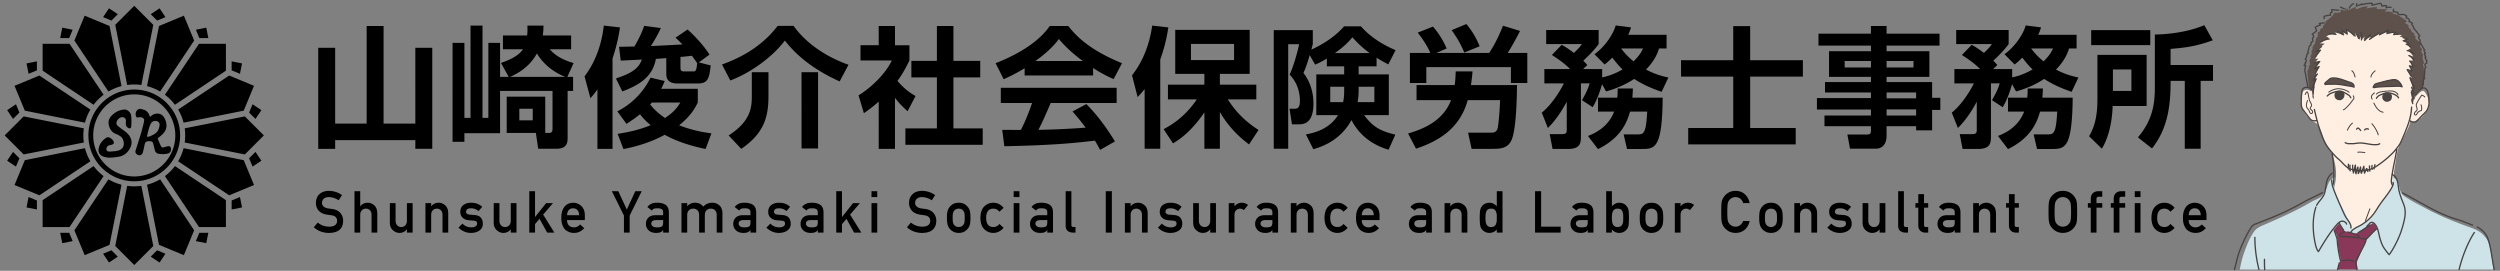
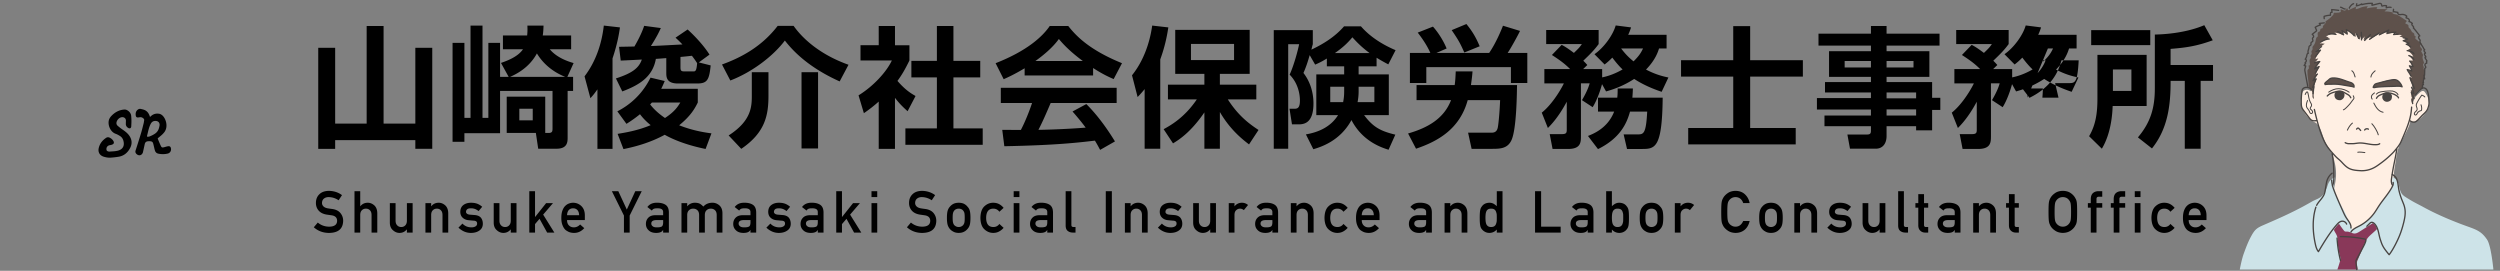
<svg xmlns="http://www.w3.org/2000/svg" version="1.1" id="レイヤー_1" x="0" y="0" width="600" height="65" xml:space="preserve">
  <rect width="100%" height="100%" fill="#808080" stroke="none" />
  <style>.st4{fill:#5e514b}.st5{fill:#474341}.st6{fill:none;stroke:#474341;stroke-width:.322;stroke-linecap:round;stroke-linejoin:round;stroke-miterlimit:10}.st7{stroke-width:.241}.st7,.st8,.st9{fill:none;stroke:#474341;stroke-linecap:round;stroke-miterlimit:10}.st8{stroke-width:.241;stroke-linejoin:round}.st9{stroke-width:.322}</style>
-   <path d="M32.225 22.971c-5.255 0-9.53 4.275-9.53 9.529s4.275 9.529 9.53 9.529 9.529-4.275 9.529-9.529-4.274-9.529-9.529-9.529z" fill="none" />
-   <path d="M14.946 6.639 14.45 9.13h2.16l.827-1.995zM26.158 1.995l-1.412 2.112 1.996.827 1.528-1.528zM8.856 16.885v-2.16l-2.491.495.495 2.492zM39.704 4.107l-1.411-2.112-2.112 1.411 1.527 1.528zM4.659 27.017l-.826-1.996-2.113 1.411 1.412 2.112zM61.319 28.544l1.411-2.112-2.112-1.411-.827 1.996zM55.595 14.725v2.16l1.995.827.496-2.492zM50 9.13l-.495-2.491-2.491.496.826 1.995zM59.791 37.983l.827 1.996 2.112-1.411-1.411-2.112zM38.293 63.005l1.411-2.112-1.995-.827-1.528 1.528zM49.505 58.361 50 55.87h-2.16l-.826 1.995zM3.132 36.456 1.72 38.568l2.112 1.411.827-1.996zM55.595 48.115v2.16l2.491-.495-.496-2.491zM8.856 50.275v-2.16l-1.996-.826-.495 2.491zM24.746 60.893l1.412 2.112 2.112-1.411-1.528-1.528zM14.45 55.87l.496 2.491 2.491-.496-.827-1.995zM30.525 20.396a12.33 12.33 0 0 1 3.4 0l2.864-14.434-4.564-4.564-4.564 4.564 2.864 14.434zM38.428 21.967l8.169-12.239-2.47-5.963-5.963 2.47-2.877 14.43c1.103.284 2.158.722 3.141 1.302zM26.022 21.967a12.126 12.126 0 0 1 3.141-1.302l-2.878-14.43-5.963-2.47-2.47 5.963 8.17 12.239zM24.868 22.739l-8.182-12.232h-6.454v6.454l12.232 8.182a12.249 12.249 0 0 1 2.404-2.404zM44.06 29.438l14.43-2.878 2.47-5.963-5.963-2.47-12.239 8.17a12.12 12.12 0 0 1 1.302 3.141zM58.764 37.064l4.564-4.564-4.564-4.564L44.33 30.8a12.421 12.421 0 0 1 0 3.4l14.434 2.864zM41.986 25.143l12.232-8.182v-6.454h-6.454l-8.182 12.232c.91.686 1.718 1.494 2.404 2.404zM20.39 29.438a12.126 12.126 0 0 1 1.302-3.141l-12.239-8.17-5.963 2.47 2.47 5.963 14.43 2.878zM20.39 35.562 5.96 38.44l-2.47 5.963 5.963 2.47 12.239-8.169a12.182 12.182 0 0 1-1.302-3.142zM5.687 37.064 20.121 34.2a12.421 12.421 0 0 1 0-3.4L5.687 27.936 1.123 32.5l4.564 4.564zM32.225 63.602l4.564-4.564-2.864-14.434a12.33 12.33 0 0 1-3.4 0l-2.864 14.434 4.564 4.564zM39.582 42.261l8.182 12.232h6.454v-6.454l-12.232-8.182a12.222 12.222 0 0 1-2.404 2.404zM38.428 43.033a12.126 12.126 0 0 1-3.141 1.302l2.877 14.43 5.963 2.47 2.47-5.963-8.169-12.239zM44.06 35.562a12.16 12.16 0 0 1-1.302 3.141l12.239 8.169 5.963-2.47-2.47-5.963-14.43-2.877zM26.022 43.033l-8.169 12.239 2.47 5.963 5.963-2.47 2.878-14.43a12.132 12.132 0 0 1-3.142-1.302zM22.464 39.857l-12.232 8.182v6.454h6.454l8.182-12.232a12.249 12.249 0 0 1-2.404-2.404zM32.225 21.492c-6.07 0-11.008 4.938-11.008 11.008s4.938 11.008 11.008 11.008S43.233 38.57 43.233 32.5s-4.938-11.008-11.008-11.008zm0 20.858c-5.432 0-9.85-4.419-9.85-9.85s4.419-9.85 9.85-9.85 9.85 4.419 9.85 9.85-4.418 9.85-9.85 9.85z" />
  <path d="M31.542 29.425c-.004-.06.007-.317.005-.389 0-.382-.013-.678-.05-1.075-.021-.682-.385-1.16-.948-1.497a1.246 1.246 0 0 0-.758-.174c-1.243.108-2.255.673-3.093 1.571-.319.342-.547.743-.616 1.215-.161 1.102.456 2.616 1.699 3.045.344.119.671.305.983.498.403.249.688.609.825 1.072.358 1.207-.015 2.159-1.368 2.484-.646.155-1.305.151-1.959.209a.935.935 0 0 1-.347-.061c-.252-.08-.357-.23-.371-.496-.025-.503.282-.881.782-.978.218-.043.445-.079.645-.17.374-.169.454-.449.258-.809-.202-.371-.514-.626-.885-.819-.308-.16-.602-.154-.894.041-.889.595-1.508 1.391-1.753 2.439-.232.991.244 1.788 1.21 2.08.532.161 1.082.259 1.634.226a19.307 19.307 0 0 0 1.918-.219c1.315-.21 2.213-1.004 2.798-2.152.525-1.032.397-2.047-.278-2.976-.222-.305-.5-.58-.791-.822-.373-.311-.788-.571-1.179-.863a11.998 11.998 0 0 1-.769-.617.826.826 0 0 1-.292-.705c.047-.587.564-1.187 1.142-1.329.625-.154 1.172.217 1.132.878-.014.237-.021.474-.022.711-.002.456.234.775.619.982.364.196.657.021.682-.394.022-.409.024-.498.041-.906zM41.04 35.698c-.055-.49-.287-.677-.776-.588-.309.056-.61.158-.916.234-.406.1-.562.057-.742-.318-.262-.544-.478-1.11-.718-1.665-.051-.118-.019-.193.081-.265.149-.109.288-.232.43-.348.425-.349.733-.63 1.03-1.013 1.053-1.359.336-3.401-.523-4.089-.22-.176-.459-.307-.741-.348-.686-.102-1.307.04-1.845.491-.099.083-.194.173-.314.28-.068-.181-.121-.343-.189-.498-.236-.539-.603-.961-1.154-1.185-.278-.113-.578-.178-.873-.243-.303-.066-.564.029-.799.237-.374.33-.463.746-.425 1.216.04.493.242.656.721.577.142-.024.287-.04.431-.042.262-.004.484.101.681.271.164.141.237.307.191.525-.04.193-.048.393-.096.584-.204.803-.394 1.61-.632 2.402-.42 1.397-.862 2.788-1.314 4.176-.113.348-.047.617.203.86.565.55 1.297.37 1.548-.383.021-.062.029-.128.043-.192l.392-1.771c.095-.426.319-.647.746-.695.221-.025.448-.02.67.002.283.028.498.178.587.457.072.225.12.457.177.687.088.357.158.72.266 1.071.125.409.413.674.834.76.745.152 1.494.15 2.234-.026.542-.131.854-.61.792-1.161zm-3.789-3.655c-.415.295-.81.478-1.243.662-.162.069-.35.108-.529.122-.136.011-.224-.091-.186-.236.254-.964.41-1.958.876-2.857.24-.463.603-.722 1.141-.707.69-.008 1.1.473.972 1.152-.046.244-.102.49-.184.724a2.31 2.31 0 0 1-.847 1.14z" />
  <g>
-     <path d="M80.438 11.48v18.18h7.56V6.233h4.061v23.428h7.622V11.48h4.061v24.24H99.68v-2.093H80.438v2.093h-4.061V11.48h4.061zM122.079 18.447l-1.843-3.343c1.218-.437 3.998-1.375 5.279-3.28h-4.811V8.513h5.81c.094-.875.094-1.406.062-2.374h3.874c-.031.906-.062 1.562-.187 2.374h6.81v3.311h-5.123c1.812 2.187 4.779 3.03 5.716 3.311l-1.499 3.311h1.375v3.374h-1.312v11.246c0 .937-.031 2.624-2.624 2.624h-4.436l-.562-3.78h-6.997v-8.715h9.246v8.715h.781c.968 0 .968-.468.968-1.187V21.82h-12.589v10.152h-8.559v2.062h-2.843V10.293h2.843v17.993h1.468V6.139h2.874v22.148h1.406V10.293h2.811v8.153h2.062zm13.557 0c-1.125-.468-4.529-1.906-6.779-5.623-1.187 2.187-3.186 4.217-6.435 5.623h13.214zM124.64 26.1v2.78h3.217V26.1h-3.217zM143.384 21.445c-.75 1.062-1.062 1.437-1.687 2.124l-1.406-5.248c2.686-3.53 4.124-7.778 4.623-12.183l3.874.438c-.187 1.374-.625 4.03-1.781 7.435v21.71h-3.624V21.445zm4.436-2.624c3.905-1.249 5.529-2.499 6.216-4.53a424.94 424.94 0 0 1-5.061.25l-.406-3.311c.781 0 3.061-.062 3.686-.062.25-.438 1.624-2.749 2.343-4.967l3.998.531c-.375.844-.875 1.937-2.374 4.311.718 0 6.435-.313 7.56-.375a27.512 27.512 0 0 0-1.656-1.624l2.905-1.968c1.312 1.187 3.686 3.561 5.248 6.029l-2.561 1.874 2.843.718c-.344 3.468-.812 4.342-3.249 4.342h-4.623c-2.718 0-2.78-1.531-2.78-2.53v-3.561c-.375.032-2.093.156-2.499.187-.781 4.373-4.03 6.279-8.059 7.809l-1.531-3.123zm19.649 2.499v3.28c-.75 1.53-1.718 3.217-4.467 5.466 3.374 1.343 6.497 1.781 7.747 1.937l-1.406 3.749c-4.748-.968-7.934-2.343-9.809-3.405-3.093 1.687-6.466 2.749-9.902 3.436l-1.406-3.655c1.718-.281 4.842-.781 7.934-2.093-1.312-1.062-2.093-1.999-2.561-2.624a30.692 30.692 0 0 1-3.249 2.311l-2.187-2.999c5.248-2.686 7.31-6.81 7.966-8.09l3.405.812c-.281.687-.5 1.187-.843 1.874h8.778zm-10.996 3.28c-.125.125-.156.156-.437.468 1.187 1.531 2.562 2.562 3.561 3.249 2.343-1.53 3.061-2.717 3.686-3.717h-6.81zm6.841-8.528c0 .687.031 1.062.843 1.062h2.374c.5 0 .656-.531.781-1.968-.437-.687-.5-.781-1.25-1.781a91.93 91.93 0 0 1-2.749.281v2.406zM201.519 19.54c-5.061-2.28-9.746-5.404-13.151-9.809-2.718 3.624-7.716 7.528-13.089 9.59l-1.999-3.842c4.217-1.531 9.371-4.061 13.37-9.277h3.811c2.312 3.28 6.591 6.997 13.182 9.34l-2.124 3.998zm-17.087-2.218v5.654c0 4.654-.781 8.84-6.529 12.745l-3.03-3.217c5.56-3.561 5.56-7.06 5.56-9.684v-5.498h3.999zm11.902 0v18.306h-3.967V17.322h3.967zM214.797 35.721h-3.905V24.382a34.297 34.297 0 0 1-3.561 2.78l-1.281-4.28c3.53-2.155 6.716-5.623 7.997-8.372h-7.528v-3.655h4.373V6.233h3.905v4.623h3.467v3.655c-1.093 2.249-1.906 3.592-2.874 4.904 1.968 2.28 3.374 3.061 4.342 3.624l-1.906 3.655c-.937-.843-1.968-1.812-3.03-3.217v12.244zm10.058-29.488h3.967v8.372h6.435v3.967h-6.435v12.245h7.028v3.936h-18.555v-3.936h7.559V18.572h-6.123v-3.967h6.123V6.233zM245.911 16.385c-2.499 1.499-4.061 2.187-5.029 2.624l-1.937-3.842c7.591-2.968 11.308-6.435 12.995-8.934h4.436c1.687 2.124 4.748 5.623 12.901 8.934l-1.999 3.811c-1-.438-2.53-1.094-4.935-2.655v1.781h-16.431v-1.719zm18.118 19.586c-.344-.625-.562-1.094-1.249-2.218-4.03.468-9.122 1.093-21.742 1.343l-.5-3.936c.406 0 3.749.031 4.467.031.906-1.718 1.968-4.28 2.686-6.466h-7.497V21.07h27.802v3.655h-15.837c-1.187 2.78-1.968 4.561-2.936 6.435 1 0 6.216-.125 11.339-.531-.687-.937-1.5-1.968-3.155-3.873l3.311-1.781c3.561 3.53 6.216 7.903 6.873 8.965l-3.562 2.031zm-4.155-21.335c-3.374-2.499-4.936-4.311-5.748-5.279-1.499 2.093-3.717 3.905-5.623 5.279h11.371zM274.713 21.383a25.604 25.604 0 0 1-1.687 1.905l-1.343-5.217c3.78-4.717 4.623-10.371 4.842-11.933l3.874.438c-.219 1.406-.656 4.186-1.937 7.684v21.43h-3.749V21.383zm4.561 9.621c1.593-.875 4.967-2.718 7.966-7.154h-6.935v-3.53h8.747v-2.593h-6.997V7.17h17.868v10.558h-7.153v2.593h8.746v3.53h-6.841c2.499 3.905 5.092 5.841 7.372 7.341l-2.28 3.467c-1.375-1.062-4.467-3.405-6.997-7.778v8.809h-3.717v-8.715c-3.311 4.842-6.185 6.622-7.528 7.435l-2.251-3.406zm6.56-20.461v3.874h10.34v-3.874h-10.34zM318.448 14.042c-1.375.843-1.968 1.093-2.811 1.468l-1.312-2.28c-.437 1.531-.875 2.874-1.499 4.279 1.624 2.093 2.405 4.686 2.405 7.31 0 5.029-2.53 5.029-3.749 5.029h-1.406l-.594-3.749h1.187c.687 0 1.312-.156 1.312-1.937 0-.531 0-3.749-2.468-6.248 1.031-2.218 1.999-5.873 2.281-7.309h-2.624V35.69h-3.468V7.232h9.371v3.374c-.187.625-.219.843-.344 1.312 2.624-1.249 5.529-2.936 7.841-5.592h4.061c2.686 3.093 6.31 4.873 8.309 5.717l-1.749 3.405a44.55 44.55 0 0 1-2.811-1.593v2.062h-4.311v1.937h7.247v9.777h-5.935c2.124 2.811 3.842 3.811 7.497 4.686l-1.624 3.624c-1.562-.5-6.216-1.937-8.903-7.122-2.749 5.06-7.372 6.466-9.153 6.997l-1.781-3.561c2.936-.5 5.935-1.749 7.716-4.623h-5.217v-9.777h6.685v-1.937h-4.155v-1.876zm4.155 6.779h-3.343v3.686h3.093c.156-.812.25-1.468.25-2.749v-.937zm6.091-8.091c-2.155-1.593-3.374-2.967-4.123-3.78-1.25 1.5-2.405 2.53-4.186 3.78h8.309zm-2.624 9.247c0 .687-.062 1.562-.25 2.53h4.03v-3.686h-3.78v1.156zM337.942 32.035c4.998-1.437 8.653-3.717 10.309-7.997h-8.278v-3.624h9.152c.156-1.062.187-1.812.25-3.28h4.03c-.063.875-.125 1.5-.375 3.28h11.058c-.031 1.281-.062 10.527-1.343 13.245-.906 1.937-2.562 2.062-4.561 2.062h-4.998l-.843-3.873h5.435c.562 0 1.375 0 1.656-1.093.156-.531.468-3.436.594-6.716h-7.778c-1.937 7.06-7.341 9.934-12.401 11.652l-1.907-3.656zm5.341-19.336c-.906-2.062-2.28-3.905-3.03-4.873l3.655-1.437c.531.562 2.187 2.593 3.28 5.248l-2.436 1.062h12.651c1.593-2.311 2.905-5.467 3.311-6.528l4.092 1.249c-.437.937-2.155 4.092-2.968 5.279h4.717v7.216h-3.936v-3.811h-20.305v3.811h-3.936v-7.216h4.905zm8.653-6.935c1.343 1.656 2.249 3.092 3.186 5.341l-3.686 1.5c-1.031-2.343-1.468-3.062-3.03-5.373l3.53-1.468zM370.024 27.037c2.124-1.687 4.186-4.748 5.31-7.028h-4.686v-3.436h6.185c-1.218-1.187-2.155-1.937-4.373-3.374l2.343-2.436c.75.406 1.312.718 2.936 1.937 1.031-1 1.343-1.281 1.906-2.124h-8.559V7.201h12.589v3.374c-1.093 1.499-2.062 2.436-3.686 3.998.468.468.594.594.968 1.031l-1 .968h4.56v1.999c.906-.187 2.687-.625 4.905-1.906-.437-.406-1.218-1.187-2.468-2.843-.75.781-1.219 1.156-1.843 1.656l-2.436-2.468c2.249-1.562 4.436-4.561 5.092-6.904l3.686.469c-.219.687-.375 1.124-.687 1.78h9.215v3.28h-1.812c-.281.906-.906 2.78-3.124 5.06 2.249 1.187 4.03 1.624 5.373 1.906l-1.624 3.436c-2.281-.781-4.405-1.687-6.591-3.093-2.811 1.812-5.185 2.562-6.747 2.999l-.968-1.749c-.281 1.124-1.124 3.748-2.249 5.529l-2.562-1.687c.25-.437 1.375-2.312 1.843-4.03h-2.093V32.72c0 1.5-.094 3.03-3.093 3.03h-3.717l-.687-3.561h2.905c1 0 1.187-.25 1.187-1.031v-6.747c-1.968 3.686-3.749 5.529-4.53 6.31l-1.468-3.684zm18.118-3.592c.094-.843.094-1.343.094-2.218h3.655a35.508 35.508 0 0 1-.125 2.218h7.278c-.125 12.308-1.874 12.308-5.154 12.308h-3.405l-.812-3.499h3.28c1.468 0 2.093 0 2.374-5.467h-4.123c-.781 2.843-2.374 6.373-7.685 8.996l-2.405-3.155c1.312-.531 4.748-1.874 6.279-5.841h-3.874v-3.343h4.623zm.937-11.808c1.281 1.718 2.312 2.53 2.968 3.092 1.468-1.437 1.874-2.249 2.28-3.092h-5.248zM415.977 6.264h4.061v8.184h12.651v3.936h-12.651v12.339h10.933v3.936h-25.802v-3.936h10.808V18.384H403.45v-3.936h12.526V6.264zM465.49 10.949h-12.714v1.343h10.277v6.154h-10.277v1.249h10.933v3.78h1.968v2.905h-1.968v4.904h-3.842v-1h-7.091v2.374c0 1.531-.719 3.03-2.624 3.03h-6.154l-.625-3.405h4.717c.812 0 .937-.312.937-.937v-1.062h-11.152v-2.562h11.152v-1.437h-12.964v-2.749h12.964v-1.343H438v-2.499h11.027v-1.249h-10.058v-6.154h10.058v-1.343h-12.589V8.076h12.589V6.233h3.749v1.843h12.714v2.873zm-22.773 3.687v1.562h6.31v-1.562h-6.31zm10.059 0v1.562h6.466v-1.562h-6.466zm0 7.559v1.406h7.091v-1.406h-7.091zm0 4.061v1.468h7.091v-1.468h-7.091zM468.427 27.037c2.124-1.687 4.186-4.748 5.31-7.028h-4.686v-3.436h6.185c-1.218-1.187-2.155-1.937-4.373-3.374l2.343-2.436c.75.406 1.312.718 2.936 1.937 1.031-1 1.343-1.281 1.906-2.124h-8.559V7.201h12.589v3.374c-1.093 1.499-2.062 2.436-3.686 3.998.468.468.594.594.968 1.031l-1 .968h4.56v1.999c.906-.187 2.687-.625 4.905-1.906-.437-.406-1.218-1.187-2.468-2.843-.75.781-1.219 1.156-1.843 1.656l-2.436-2.468c2.249-1.562 4.436-4.561 5.092-6.904l3.686.469c-.219.687-.375 1.124-.687 1.78h9.215v3.28h-1.812c-.281.906-.906 2.78-3.124 5.06 2.249 1.187 4.03 1.624 5.373 1.906l-1.624 3.436c-2.281-.781-4.405-1.687-6.591-3.093-2.811 1.812-5.185 2.562-6.747 2.999l-.968-1.749c-.281 1.124-1.124 3.748-2.249 5.529l-2.562-1.687c.25-.437 1.375-2.312 1.843-4.03h-2.093V32.72c0 1.5-.094 3.03-3.093 3.03h-3.717l-.687-3.561h2.905c1 0 1.187-.25 1.187-1.031v-6.747c-1.968 3.686-3.749 5.529-4.53 6.31l-1.468-3.684zm18.118-3.592c.094-.843.094-1.343.094-2.218h3.655a35.508 35.508 0 0 1-.125 2.218h7.278c-.125 12.308-1.874 12.308-5.154 12.308h-3.405l-.812-3.499h3.28c1.468 0 2.093 0 2.374-5.467h-4.123c-.781 2.843-2.374 6.373-7.685 8.996l-2.405-3.155c1.312-.531 4.748-1.874 6.279-5.841h-3.874v-3.343h4.623zm.937-11.808c1.281 1.718 2.312 2.53 2.968 3.092 1.468-1.437 1.874-2.249 2.28-3.092h-5.248zM503.384 13.168h11.808v12.276h-8.153c-.062 1.562-.281 6.404-2.593 10.246l-3.061-2.999c1.656-2.811 1.999-5.779 1.999-9.09V13.168zm12.682-2.343h-14.182V7.232h14.182v3.593zm-8.965 5.841v5.154h4.436v-5.154h-4.436zm23.96-6.997c-3.53 1.281-5.998 1.749-10.121 2.062v3.874h10.184v3.811h-2.967V35.69h-3.811V19.415h-3.405c.032 6.185-.781 11.589-4.467 16.212l-3.374-2.655c3.124-3.686 4.061-7.216 4.061-11.808V8.294c1.249-.031 6.935-.156 11.87-2.249l2.03 3.624z" />
+     <path d="M80.438 11.48v18.18h7.56V6.233h4.061v23.428h7.622V11.48h4.061v24.24H99.68v-2.093H80.438v2.093h-4.061V11.48h4.061zM122.079 18.447l-1.843-3.343c1.218-.437 3.998-1.375 5.279-3.28h-4.811V8.513h5.81c.094-.875.094-1.406.062-2.374h3.874c-.031.906-.062 1.562-.187 2.374h6.81v3.311h-5.123c1.812 2.187 4.779 3.03 5.716 3.311l-1.499 3.311h1.375v3.374h-1.312v11.246c0 .937-.031 2.624-2.624 2.624h-4.436l-.562-3.78h-6.997v-8.715h9.246v8.715h.781c.968 0 .968-.468.968-1.187V21.82h-12.589v10.152h-8.559v2.062h-2.843V10.293h2.843v17.993h1.468V6.139h2.874v22.148h1.406V10.293h2.811v8.153h2.062zm13.557 0c-1.125-.468-4.529-1.906-6.779-5.623-1.187 2.187-3.186 4.217-6.435 5.623h13.214zM124.64 26.1v2.78h3.217V26.1h-3.217zM143.384 21.445c-.75 1.062-1.062 1.437-1.687 2.124l-1.406-5.248c2.686-3.53 4.124-7.778 4.623-12.183l3.874.438c-.187 1.374-.625 4.03-1.781 7.435v21.71h-3.624V21.445zm4.436-2.624c3.905-1.249 5.529-2.499 6.216-4.53a424.94 424.94 0 0 1-5.061.25l-.406-3.311c.781 0 3.061-.062 3.686-.062.25-.438 1.624-2.749 2.343-4.967l3.998.531c-.375.844-.875 1.937-2.374 4.311.718 0 6.435-.313 7.56-.375a27.512 27.512 0 0 0-1.656-1.624l2.905-1.968c1.312 1.187 3.686 3.561 5.248 6.029l-2.561 1.874 2.843.718c-.344 3.468-.812 4.342-3.249 4.342h-4.623c-2.718 0-2.78-1.531-2.78-2.53v-3.561c-.375.032-2.093.156-2.499.187-.781 4.373-4.03 6.279-8.059 7.809l-1.531-3.123zm19.649 2.499v3.28c-.75 1.53-1.718 3.217-4.467 5.466 3.374 1.343 6.497 1.781 7.747 1.937l-1.406 3.749c-4.748-.968-7.934-2.343-9.809-3.405-3.093 1.687-6.466 2.749-9.902 3.436l-1.406-3.655c1.718-.281 4.842-.781 7.934-2.093-1.312-1.062-2.093-1.999-2.561-2.624a30.692 30.692 0 0 1-3.249 2.311l-2.187-2.999c5.248-2.686 7.31-6.81 7.966-8.09l3.405.812c-.281.687-.5 1.187-.843 1.874h8.778zm-10.996 3.28c-.125.125-.156.156-.437.468 1.187 1.531 2.562 2.562 3.561 3.249 2.343-1.53 3.061-2.717 3.686-3.717h-6.81zm6.841-8.528c0 .687.031 1.062.843 1.062h2.374c.5 0 .656-.531.781-1.968-.437-.687-.5-.781-1.25-1.781a91.93 91.93 0 0 1-2.749.281v2.406zM201.519 19.54c-5.061-2.28-9.746-5.404-13.151-9.809-2.718 3.624-7.716 7.528-13.089 9.59l-1.999-3.842c4.217-1.531 9.371-4.061 13.37-9.277h3.811c2.312 3.28 6.591 6.997 13.182 9.34l-2.124 3.998zm-17.087-2.218v5.654c0 4.654-.781 8.84-6.529 12.745l-3.03-3.217c5.56-3.561 5.56-7.06 5.56-9.684v-5.498h3.999zm11.902 0v18.306h-3.967V17.322h3.967zM214.797 35.721h-3.905V24.382a34.297 34.297 0 0 1-3.561 2.78l-1.281-4.28c3.53-2.155 6.716-5.623 7.997-8.372h-7.528v-3.655h4.373V6.233h3.905v4.623h3.467v3.655c-1.093 2.249-1.906 3.592-2.874 4.904 1.968 2.28 3.374 3.061 4.342 3.624l-1.906 3.655c-.937-.843-1.968-1.812-3.03-3.217v12.244zm10.058-29.488h3.967v8.372h6.435v3.967h-6.435v12.245h7.028v3.936h-18.555v-3.936h7.559V18.572h-6.123v-3.967h6.123V6.233zM245.911 16.385c-2.499 1.499-4.061 2.187-5.029 2.624l-1.937-3.842c7.591-2.968 11.308-6.435 12.995-8.934h4.436c1.687 2.124 4.748 5.623 12.901 8.934l-1.999 3.811c-1-.438-2.53-1.094-4.935-2.655v1.781h-16.431v-1.719zm18.118 19.586c-.344-.625-.562-1.094-1.249-2.218-4.03.468-9.122 1.093-21.742 1.343l-.5-3.936c.406 0 3.749.031 4.467.031.906-1.718 1.968-4.28 2.686-6.466h-7.497V21.07h27.802v3.655h-15.837c-1.187 2.78-1.968 4.561-2.936 6.435 1 0 6.216-.125 11.339-.531-.687-.937-1.5-1.968-3.155-3.873l3.311-1.781c3.561 3.53 6.216 7.903 6.873 8.965l-3.562 2.031zm-4.155-21.335c-3.374-2.499-4.936-4.311-5.748-5.279-1.499 2.093-3.717 3.905-5.623 5.279h11.371zM274.713 21.383a25.604 25.604 0 0 1-1.687 1.905l-1.343-5.217c3.78-4.717 4.623-10.371 4.842-11.933l3.874.438c-.219 1.406-.656 4.186-1.937 7.684v21.43h-3.749V21.383zm4.561 9.621c1.593-.875 4.967-2.718 7.966-7.154h-6.935v-3.53h8.747v-2.593h-6.997V7.17h17.868v10.558h-7.153v2.593h8.746v3.53h-6.841c2.499 3.905 5.092 5.841 7.372 7.341l-2.28 3.467c-1.375-1.062-4.467-3.405-6.997-7.778v8.809h-3.717v-8.715c-3.311 4.842-6.185 6.622-7.528 7.435l-2.251-3.406zm6.56-20.461v3.874h10.34v-3.874h-10.34zM318.448 14.042c-1.375.843-1.968 1.093-2.811 1.468l-1.312-2.28c-.437 1.531-.875 2.874-1.499 4.279 1.624 2.093 2.405 4.686 2.405 7.31 0 5.029-2.53 5.029-3.749 5.029h-1.406l-.594-3.749h1.187c.687 0 1.312-.156 1.312-1.937 0-.531 0-3.749-2.468-6.248 1.031-2.218 1.999-5.873 2.281-7.309h-2.624V35.69h-3.468V7.232h9.371v3.374c-.187.625-.219.843-.344 1.312 2.624-1.249 5.529-2.936 7.841-5.592h4.061c2.686 3.093 6.31 4.873 8.309 5.717l-1.749 3.405a44.55 44.55 0 0 1-2.811-1.593v2.062h-4.311v1.937h7.247v9.777h-5.935c2.124 2.811 3.842 3.811 7.497 4.686l-1.624 3.624c-1.562-.5-6.216-1.937-8.903-7.122-2.749 5.06-7.372 6.466-9.153 6.997l-1.781-3.561c2.936-.5 5.935-1.749 7.716-4.623h-5.217v-9.777h6.685v-1.937h-4.155v-1.876zm4.155 6.779h-3.343v3.686h3.093c.156-.812.25-1.468.25-2.749v-.937zm6.091-8.091c-2.155-1.593-3.374-2.967-4.123-3.78-1.25 1.5-2.405 2.53-4.186 3.78h8.309zm-2.624 9.247c0 .687-.062 1.562-.25 2.53h4.03v-3.686h-3.78v1.156zM337.942 32.035c4.998-1.437 8.653-3.717 10.309-7.997h-8.278v-3.624h9.152c.156-1.062.187-1.812.25-3.28h4.03c-.063.875-.125 1.5-.375 3.28h11.058c-.031 1.281-.062 10.527-1.343 13.245-.906 1.937-2.562 2.062-4.561 2.062h-4.998l-.843-3.873h5.435c.562 0 1.375 0 1.656-1.093.156-.531.468-3.436.594-6.716h-7.778c-1.937 7.06-7.341 9.934-12.401 11.652l-1.907-3.656zm5.341-19.336c-.906-2.062-2.28-3.905-3.03-4.873l3.655-1.437c.531.562 2.187 2.593 3.28 5.248l-2.436 1.062h12.651c1.593-2.311 2.905-5.467 3.311-6.528l4.092 1.249c-.437.937-2.155 4.092-2.968 5.279h4.717v7.216h-3.936v-3.811h-20.305v3.811h-3.936v-7.216h4.905zm8.653-6.935c1.343 1.656 2.249 3.092 3.186 5.341l-3.686 1.5c-1.031-2.343-1.468-3.062-3.03-5.373l3.53-1.468zM370.024 27.037c2.124-1.687 4.186-4.748 5.31-7.028h-4.686v-3.436h6.185c-1.218-1.187-2.155-1.937-4.373-3.374l2.343-2.436c.75.406 1.312.718 2.936 1.937 1.031-1 1.343-1.281 1.906-2.124h-8.559V7.201h12.589v3.374c-1.093 1.499-2.062 2.436-3.686 3.998.468.468.594.594.968 1.031l-1 .968h4.56v1.999c.906-.187 2.687-.625 4.905-1.906-.437-.406-1.218-1.187-2.468-2.843-.75.781-1.219 1.156-1.843 1.656l-2.436-2.468c2.249-1.562 4.436-4.561 5.092-6.904l3.686.469c-.219.687-.375 1.124-.687 1.78h9.215v3.28h-1.812c-.281.906-.906 2.78-3.124 5.06 2.249 1.187 4.03 1.624 5.373 1.906l-1.624 3.436c-2.281-.781-4.405-1.687-6.591-3.093-2.811 1.812-5.185 2.562-6.747 2.999l-.968-1.749c-.281 1.124-1.124 3.748-2.249 5.529l-2.562-1.687c.25-.437 1.375-2.312 1.843-4.03h-2.093V32.72c0 1.5-.094 3.03-3.093 3.03h-3.717l-.687-3.561h2.905c1 0 1.187-.25 1.187-1.031v-6.747c-1.968 3.686-3.749 5.529-4.53 6.31l-1.468-3.684zm18.118-3.592c.094-.843.094-1.343.094-2.218h3.655a35.508 35.508 0 0 1-.125 2.218h7.278c-.125 12.308-1.874 12.308-5.154 12.308h-3.405l-.812-3.499h3.28c1.468 0 2.093 0 2.374-5.467h-4.123c-.781 2.843-2.374 6.373-7.685 8.996l-2.405-3.155c1.312-.531 4.748-1.874 6.279-5.841h-3.874v-3.343h4.623zm.937-11.808c1.281 1.718 2.312 2.53 2.968 3.092 1.468-1.437 1.874-2.249 2.28-3.092h-5.248zM415.977 6.264h4.061v8.184h12.651v3.936h-12.651v12.339h10.933v3.936h-25.802v-3.936h10.808V18.384H403.45v-3.936h12.526V6.264zM465.49 10.949h-12.714v1.343h10.277v6.154h-10.277v1.249h10.933v3.78h1.968v2.905h-1.968v4.904h-3.842v-1h-7.091v2.374c0 1.531-.719 3.03-2.624 3.03h-6.154l-.625-3.405h4.717c.812 0 .937-.312.937-.937v-1.062h-11.152v-2.562h11.152v-1.437h-12.964v-2.749h12.964v-1.343H438v-2.499h11.027v-1.249h-10.058v-6.154h10.058v-1.343h-12.589V8.076h12.589V6.233h3.749v1.843h12.714v2.873zm-22.773 3.687v1.562h6.31v-1.562h-6.31zm10.059 0v1.562h6.466v-1.562h-6.466zm0 7.559v1.406h7.091v-1.406h-7.091zm0 4.061v1.468h7.091v-1.468h-7.091zM468.427 27.037c2.124-1.687 4.186-4.748 5.31-7.028h-4.686v-3.436h6.185c-1.218-1.187-2.155-1.937-4.373-3.374l2.343-2.436c.75.406 1.312.718 2.936 1.937 1.031-1 1.343-1.281 1.906-2.124h-8.559V7.201h12.589v3.374c-1.093 1.499-2.062 2.436-3.686 3.998.468.468.594.594.968 1.031l-1 .968h4.56v1.999c.906-.187 2.687-.625 4.905-1.906-.437-.406-1.218-1.187-2.468-2.843-.75.781-1.219 1.156-1.843 1.656l-2.436-2.468c2.249-1.562 4.436-4.561 5.092-6.904l3.686.469c-.219.687-.375 1.124-.687 1.78h9.215v3.28h-1.812c-.281.906-.906 2.78-3.124 5.06 2.249 1.187 4.03 1.624 5.373 1.906l-1.624 3.436c-2.281-.781-4.405-1.687-6.591-3.093-2.811 1.812-5.185 2.562-6.747 2.999l-.968-1.749c-.281 1.124-1.124 3.748-2.249 5.529l-2.562-1.687c.25-.437 1.375-2.312 1.843-4.03h-2.093V32.72c0 1.5-.094 3.03-3.093 3.03h-3.717l-.687-3.561h2.905c1 0 1.187-.25 1.187-1.031v-6.747c-1.968 3.686-3.749 5.529-4.53 6.31l-1.468-3.684zm18.118-3.592c.094-.843.094-1.343.094-2.218h3.655a35.508 35.508 0 0 1-.125 2.218h7.278h-3.405l-.812-3.499h3.28c1.468 0 2.093 0 2.374-5.467h-4.123c-.781 2.843-2.374 6.373-7.685 8.996l-2.405-3.155c1.312-.531 4.748-1.874 6.279-5.841h-3.874v-3.343h4.623zm.937-11.808c1.281 1.718 2.312 2.53 2.968 3.092 1.468-1.437 1.874-2.249 2.28-3.092h-5.248zM503.384 13.168h11.808v12.276h-8.153c-.062 1.562-.281 6.404-2.593 10.246l-3.061-2.999c1.656-2.811 1.999-5.779 1.999-9.09V13.168zm12.682-2.343h-14.182V7.232h14.182v3.593zm-8.965 5.841v5.154h4.436v-5.154h-4.436zm23.96-6.997c-3.53 1.281-5.998 1.749-10.121 2.062v3.874h10.184v3.811h-2.967V35.69h-3.811V19.415h-3.405c.032 6.185-.781 11.589-4.467 16.212l-3.374-2.655c3.124-3.686 4.061-7.216 4.061-11.808V8.294c1.249-.031 6.935-.156 11.87-2.249l2.03 3.624z" />
  </g>
  <g>
    <path d="M76.269 53.412c.766.651 1.677.981 2.734.99 1.25-.018 1.884-.48 1.902-1.384.009-.741-.409-1.186-1.254-1.336-.387-.055-.812-.116-1.274-.184-.827-.141-1.456-.457-1.888-.947-.445-.505-.667-1.118-.667-1.841 0-.868.279-1.568.837-2.1.54-.527 1.307-.796 2.301-.805 1.196.027 2.235.369 3.118 1.026l-.812 1.237a4.314 4.314 0 0 0-2.383-.765c-.449 0-.823.116-1.122.348-.313.241-.473.6-.482 1.077 0 .286.108.545.323.777.216.237.561.4 1.036.491.264.046.625.098 1.082.157.902.127 1.569.461 2 1.002.427.532.64 1.15.64 1.854-.048 1.9-1.174 2.864-3.376 2.891-1.424 0-2.649-.452-3.673-1.356l.958-1.132zM85.078 45.886h1.375v3.61h.026c.453-.559 1.046-.838 1.78-.838.567 0 1.086.207 1.556.62.466.418.71 1.031.732 1.84v4.7h-1.375v-4.215c0-.496-.128-.873-.383-1.132-.251-.264-.574-.396-.97-.396s-.722.132-.977.396c-.26.259-.389.637-.389 1.132v4.215h-1.375v-9.932zM93.562 48.747h1.375v4.215c0 .478.13.85.389 1.119.255.268.581.403.977.403s.719-.134.97-.403c.255-.268.383-.641.383-1.119v-4.215h1.375v7.071h-1.375v-.756h-.026c-.453.559-1.044.838-1.773.838-.567-.009-1.079-.222-1.536-.639-.497-.408-.749-1.011-.758-1.808v-4.706zM102.105 48.747h1.375v.749h.026c.453-.559 1.046-.838 1.78-.838.567 0 1.086.207 1.556.62.466.418.71 1.031.732 1.84v4.7H106.2v-4.215c0-.496-.128-.873-.383-1.132-.251-.264-.574-.396-.97-.396s-.722.132-.977.396c-.26.259-.389.637-.389 1.132v4.215h-1.375v-7.071zM110.986 53.659c.56.604 1.283.907 2.17.907.397 0 .721-.079.973-.239a.749.749 0 0 0 .377-.667c0-.255-.075-.432-.225-.532-.154-.104-.359-.161-.615-.17l-1.217-.109c-.577-.055-1.047-.255-1.408-.6-.37-.336-.56-.806-.569-1.41.009-.727.258-1.271.746-1.635.476-.363 1.079-.545 1.809-.545.317 0 .601.021.852.061.251.045.486.109.707.191.423.177.801.415 1.136.715l-.853 1.028a4.223 4.223 0 0 0-.84-.488 2.72 2.72 0 0 0-1.005-.172c-.432 0-.734.079-.906.239a.78.78 0 0 0-.271.614c-.009.159.059.298.205.416.132.132.366.216.701.253l1.137.089c.714.055 1.23.277 1.547.668.295.382.443.866.443 1.453-.009.687-.279 1.217-.812 1.589-.528.382-1.204.577-2.027.586-1.118 0-2.123-.422-3.016-1.266l.961-.976zM118.489 48.747h1.375v4.215c0 .478.13.85.389 1.119.255.268.581.403.977.403s.719-.134.97-.403c.255-.268.383-.641.383-1.119v-4.215h1.375v7.071h-1.375v-.756h-.026c-.453.559-1.044.838-1.773.838-.567-.009-1.079-.222-1.536-.639-.497-.408-.749-1.011-.758-1.808v-4.706zM127.032 45.886h1.375v6.178h.029l2.634-3.317h1.65l-2.363 2.759 2.687 4.312h-1.73l-1.823-3.304-1.083 1.267v2.037h-1.375v-9.932zM136.093 52.82c0 .568.158 1 .475 1.296.295.3.682.45 1.162.45.559 0 1.059-.229 1.499-.689l.997.879c-.699.772-1.522 1.153-2.467 1.144-.361 0-.713-.055-1.055-.163a2.494 2.494 0 0 1-.501-.239 2.417 2.417 0 0 1-.482-.32c-.29-.263-.526-.631-.706-1.104-.198-.454-.297-1.045-.297-1.771 0-.7.086-1.281.257-1.744.171-.473.391-.845.659-1.117.273-.277.578-.477.917-.6.334-.123.664-.184.989-.184.783.009 1.444.275 1.985.797.55.531.829 1.263.838 2.194v1.17h-4.27zm2.897-1.17c-.018-.552-.161-.97-.43-1.253-.265-.269-.604-.404-1.018-.404-.415 0-.754.135-1.018.404-.26.283-.404.701-.43 1.253h2.896zM149.745 51.732l-2.895-5.846h1.544l2.04 4.407 2.039-4.407h1.544l-2.897 5.845v4.088h-1.375v-4.087zM159.155 55.192h-.026a1.152 1.152 0 0 1-.594.531c-.264.118-.629.177-1.095.177-.765-.009-1.354-.218-1.768-.627-.435-.399-.653-.91-.653-1.532 0-.595.189-1.087.567-1.478.378-.4.932-.604 1.662-.613h1.906v-.746c.009-.625-.459-.929-1.406-.91-.343 0-.614.036-.811.109a1 1 0 0 0-.488.438l-1.082-.853c.523-.705 1.295-1.048 2.314-1.03.861-.009 1.549.159 2.064.504.514.354.776.963.784 1.826v4.83h-1.375v-.626zm0-2.372h-1.652c-.802.018-1.199.302-1.19.852 0 .241.103.445.31.614.198.186.527.28.985.28.577.009.985-.061 1.223-.211.216-.15.324-.491.324-1.023v-.512zM163.553 48.747h1.378v.749h.026c.468-.559 1.083-.838 1.846-.838.49.009.885.093 1.185.252.295.177.565.402.811.675.554-.627 1.297-.936 2.228-.927.586 0 1.122.207 1.608.62.481.418.731 1.031.749 1.84v4.7h-1.376v-4.215c0-.496-.132-.873-.395-1.132-.263-.264-.603-.396-1.019-.396-.416 0-.758.132-1.026.396-.273.259-.409.637-.409 1.132v4.215h-1.375v-4.215c0-.496-.132-.873-.395-1.132-.268-.264-.61-.396-1.026-.396-.416 0-.756.132-1.019.396-.277.259-.416.637-.416 1.132v4.215h-1.376v-7.071zM180.113 55.192h-.026a1.149 1.149 0 0 1-.594.531c-.264.118-.629.177-1.095.177-.765-.009-1.355-.218-1.768-.627-.435-.399-.653-.91-.653-1.532 0-.595.189-1.087.567-1.478.378-.4.932-.604 1.662-.613h1.906v-.746c.009-.625-.459-.929-1.405-.91-.343 0-.614.036-.811.109a1.005 1.005 0 0 0-.488.438l-1.082-.853c.523-.705 1.295-1.048 2.314-1.03.861-.009 1.549.159 2.064.504.514.354.776.963.784 1.826v4.83h-1.375v-.626zm0-2.372h-1.652c-.802.018-1.199.302-1.19.852 0 .241.103.445.311.614.198.186.527.28.985.28.577.009.985-.061 1.223-.211.216-.15.324-.491.324-1.023v-.512zM184.888 53.659c.56.604 1.283.907 2.17.907.397 0 .721-.079.972-.239a.747.747 0 0 0 .377-.667c0-.255-.075-.432-.225-.532-.155-.104-.359-.161-.615-.17l-1.217-.109c-.577-.055-1.047-.255-1.408-.6-.37-.336-.56-.806-.569-1.41.009-.727.258-1.271.746-1.635.475-.363 1.079-.545 1.809-.545.317 0 .601.021.852.061.251.045.486.109.706.191.423.177.801.415 1.136.715l-.853 1.028a4.223 4.223 0 0 0-.84-.488 2.72 2.72 0 0 0-1.005-.172c-.432 0-.734.079-.906.239a.78.78 0 0 0-.271.614c-.009.159.059.298.205.416.132.132.366.216.701.253l1.137.089c.714.055 1.23.277 1.547.668.295.382.443.866.443 1.453-.009.687-.279 1.217-.812 1.589-.528.382-1.204.577-2.027.586-1.118 0-2.123-.422-3.016-1.266l.963-.976zM196.272 55.192h-.026a1.149 1.149 0 0 1-.594.531c-.264.118-.629.177-1.095.177-.765-.009-1.355-.218-1.768-.627-.435-.399-.653-.91-.653-1.532 0-.595.189-1.087.567-1.478.378-.4.932-.604 1.662-.613h1.906v-.746c.009-.625-.459-.929-1.405-.91-.343 0-.614.036-.811.109a1.005 1.005 0 0 0-.488.438l-1.082-.853c.523-.705 1.295-1.048 2.314-1.03.861-.009 1.549.159 2.064.504.514.354.776.963.784 1.826v4.83h-1.375v-.626zm0-2.372h-1.652c-.802.018-1.199.302-1.19.852 0 .241.103.445.31.614.198.186.527.28.985.28.577.009.985-.061 1.223-.211.216-.15.324-.491.324-1.023v-.512zM200.698 45.886h1.375v6.178h.028l2.634-3.317h1.65l-2.363 2.759 2.687 4.312h-1.73l-1.823-3.304-1.083 1.267v2.037h-1.375v-9.932zM209.16 45.886h1.375v1.416h-1.375v-1.416zm0 2.861h1.375v7.071h-1.375v-7.071zM218.619 53.412c.766.651 1.677.981 2.734.99 1.25-.018 1.884-.48 1.902-1.384.009-.741-.409-1.186-1.254-1.336-.387-.055-.812-.116-1.274-.184-.827-.141-1.457-.457-1.888-.947-.444-.505-.666-1.118-.666-1.841 0-.868.279-1.568.837-2.1.541-.527 1.307-.796 2.301-.805 1.195.027 2.235.369 3.118 1.026l-.812 1.237a4.317 4.317 0 0 0-2.384-.765c-.449 0-.823.116-1.122.348-.313.241-.473.6-.482 1.077 0 .286.108.545.323.777.216.237.561.4 1.036.491.264.046.625.098 1.082.157.902.127 1.569.461 2 1.002.427.532.64 1.15.64 1.854-.048 1.9-1.174 2.864-3.376 2.891-1.424 0-2.648-.452-3.672-1.356l.957-1.132zM227.263 52.276c0-.746.059-1.319.178-1.72.123-.391.313-.721.568-.989a2.59 2.59 0 0 1 .792-.63c.334-.176.763-.269 1.287-.278.541.009.979.102 1.313.279.33.186.585.398.765.634.272.268.465.597.579.988.109.4.164.972.164 1.717 0 .745-.055 1.312-.165 1.703a2.45 2.45 0 0 1-.581 1.015 2.173 2.173 0 0 1-.323.307 1.506 1.506 0 0 1-.442.293c-.334.195-.772.297-1.313.306-.523-.009-.952-.111-1.286-.306-.339-.177-.603-.377-.791-.6a2.737 2.737 0 0 1-.567-1.015c-.119-.392-.178-.959-.178-1.704zm4.271.013c0-.506-.022-.875-.066-1.107a1.336 1.336 0 0 0-.271-.588 1.017 1.017 0 0 0-.45-.376 1.443 1.443 0 0 0-.661-.143c-.234 0-.449.048-.648.143a1.241 1.241 0 0 0-.463.376 1.688 1.688 0 0 0-.258.588c-.053.232-.079.597-.079 1.094 0 .492.026.852.079 1.08.053.233.139.438.258.615.119.137.273.258.463.362.199.1.415.151.648.151.252 0 .472-.05.661-.151.199-.105.348-.225.45-.362.137-.178.227-.383.271-.615.044-.228.066-.584.066-1.067zM240.866 54.68a3.718 3.718 0 0 1-1.056.861c-.405.23-.874.35-1.406.359-.808 0-1.518-.284-2.128-.851-.633-.568-.958-1.487-.975-2.759.018-1.285.343-2.216.976-2.793.611-.567 1.321-.847 2.13-.838.532.009 1 .122 1.404.34a3.53 3.53 0 0 1 1.055.89l-1.017.931c-.347-.479-.811-.727-1.392-.745-1.17-.018-1.764.72-1.782 2.214.018 1.486.611 2.217 1.782 2.194.581-.009 1.045-.255 1.392-.738l1.017.935zM243.283 45.886h1.375v1.416h-1.375v-1.416zm0 2.861h1.375v7.071h-1.375v-7.071zM251.347 55.192h-.026a1.149 1.149 0 0 1-.594.531c-.264.118-.629.177-1.095.177-.765-.009-1.355-.218-1.768-.627-.435-.399-.653-.91-.653-1.532 0-.595.189-1.087.567-1.478.378-.4.932-.604 1.662-.613h1.906v-.746c.009-.625-.459-.929-1.405-.91-.343 0-.614.036-.811.109a1.005 1.005 0 0 0-.488.438l-1.082-.853c.523-.705 1.295-1.048 2.314-1.03.861-.009 1.549.159 2.064.504.514.354.776.963.784 1.826v4.83h-1.375v-.626zm0-2.372h-1.652c-.802.018-1.199.302-1.19.852 0 .241.103.445.311.614.198.186.527.28.985.28.577.009.985-.061 1.223-.211.216-.15.324-.491.324-1.023v-.512zM255.757 45.886h1.375V54c0 .323.172.484.516.484h.477v1.335h-.613c-.501 0-.915-.129-1.24-.387-.343-.262-.514-.703-.514-1.323v-8.223zM265.388 45.886h1.457v9.932h-1.457v-9.932zM269.975 48.747h1.375v.749h.026c.453-.559 1.046-.838 1.78-.838.567 0 1.086.207 1.556.62.466.418.71 1.031.732 1.84v4.7h-1.375v-4.215c0-.496-.127-.873-.383-1.132-.251-.264-.574-.396-.97-.396s-.722.132-.977.396c-.26.259-.389.637-.389 1.132v4.215h-1.375v-7.071zM278.855 53.659c.56.604 1.283.907 2.17.907.397 0 .721-.079.973-.239a.747.747 0 0 0 .377-.667c0-.255-.075-.432-.225-.532-.155-.104-.359-.161-.615-.17l-1.217-.109c-.577-.055-1.047-.255-1.408-.6-.37-.336-.56-.806-.569-1.41.009-.727.258-1.271.746-1.635.475-.363 1.079-.545 1.809-.545.317 0 .601.021.852.061.251.045.486.109.706.191.423.177.801.415 1.136.715l-.853 1.028a4.223 4.223 0 0 0-.84-.488 2.72 2.72 0 0 0-1.005-.172c-.432 0-.734.079-.906.239a.78.78 0 0 0-.271.614c-.009.159.059.298.205.416.132.132.366.216.701.253l1.137.089c.714.055 1.23.277 1.547.668.295.382.443.866.443 1.453-.009.687-.279 1.217-.812 1.589-.528.382-1.204.577-2.027.586-1.118 0-2.123-.422-3.016-1.266l.962-.976zM286.358 48.747h1.375v4.215c0 .478.129.85.389 1.119.255.268.581.403.977.403s.72-.134.97-.403c.255-.268.383-.641.383-1.119v-4.215h1.375v7.071h-1.375v-.756h-.026c-.453.559-1.044.838-1.773.838-.567-.009-1.079-.222-1.537-.639-.497-.408-.749-1.011-.758-1.808v-4.706zM294.901 48.747h1.375v.749h.028c.454-.559 1.047-.838 1.782-.838.55.009 1.03.19 1.439.543l-1.004 1.229c-.291-.237-.592-.355-.905-.355a1.27 1.27 0 0 0-.905.355c-.282.232-.427.607-.436 1.126v4.263H294.9v-7.072zM305.37 55.192h-.026a1.149 1.149 0 0 1-.594.531c-.264.118-.629.177-1.095.177-.765-.009-1.354-.218-1.768-.627-.435-.399-.653-.91-.653-1.532 0-.595.189-1.087.567-1.478.378-.4.932-.604 1.662-.613h1.906v-.746c.009-.625-.459-.929-1.405-.91-.343 0-.614.036-.811.109a1.005 1.005 0 0 0-.488.438l-1.082-.853c.523-.705 1.295-1.048 2.314-1.03.861-.009 1.549.159 2.064.504.514.354.776.963.784 1.826v4.83h-1.375v-.626zm0-2.372h-1.652c-.802.018-1.199.302-1.19.852 0 .241.103.445.311.614.198.186.527.28.985.28.577.009.985-.061 1.223-.211.216-.15.324-.491.324-1.023v-.512zM309.796 48.747h1.375v.749h.026c.453-.559 1.046-.838 1.78-.838.567 0 1.086.207 1.556.62.466.418.71 1.031.732 1.84v4.7h-1.375v-4.215c0-.496-.127-.873-.383-1.132-.251-.264-.574-.396-.97-.396s-.722.132-.977.396c-.26.259-.389.637-.389 1.132v4.215h-1.375v-7.071zM323.446 54.68a3.704 3.704 0 0 1-1.056.861c-.405.23-.874.35-1.406.359-.808 0-1.518-.284-2.128-.851-.633-.568-.958-1.487-.975-2.759.018-1.285.343-2.216.976-2.793.611-.567 1.321-.847 2.13-.838.532.009 1 .122 1.404.34a3.53 3.53 0 0 1 1.055.89l-1.017.931c-.347-.479-.811-.727-1.392-.745-1.17-.018-1.764.72-1.782 2.214.018 1.486.611 2.217 1.782 2.194.581-.009 1.045-.255 1.392-.738l1.017.935zM326.821 52.82c0 .568.158 1 .475 1.296.295.3.682.45 1.162.45.559 0 1.059-.229 1.499-.689l.997.879c-.699.772-1.522 1.153-2.467 1.144-.361 0-.712-.055-1.056-.163a2.494 2.494 0 0 1-.501-.239 2.417 2.417 0 0 1-.482-.32c-.29-.263-.525-.631-.706-1.104-.198-.454-.297-1.045-.297-1.771 0-.7.086-1.281.257-1.744.171-.473.391-.845.66-1.117.273-.277.578-.477.917-.6.334-.123.664-.184.989-.184.783.009 1.445.275 1.986.797.549.531.829 1.263.838 2.194v1.17h-4.271zm2.896-1.17c-.018-.552-.161-.97-.43-1.253-.265-.269-.604-.404-1.019-.404-.414 0-.754.135-1.018.404-.26.283-.403.701-.43 1.253h2.897zM342.271 55.192h-.026a1.149 1.149 0 0 1-.594.531c-.264.118-.629.177-1.095.177-.765-.009-1.354-.218-1.768-.627-.435-.399-.653-.91-.653-1.532 0-.595.189-1.087.567-1.478.378-.4.932-.604 1.662-.613h1.906v-.746c.009-.625-.459-.929-1.405-.91-.343 0-.614.036-.811.109a1.005 1.005 0 0 0-.488.438l-1.082-.853c.523-.705 1.294-1.048 2.314-1.03.861-.009 1.549.159 2.064.504.514.354.776.963.784 1.826v4.83h-1.375v-.626zm0-2.372h-1.652c-.802.018-1.199.302-1.19.852 0 .241.103.445.31.614.198.186.527.28.985.28.577.009.985-.061 1.223-.211.216-.15.324-.491.324-1.023v-.512zM346.697 48.747h1.375v.749h.026c.453-.559 1.046-.838 1.78-.838.567 0 1.086.207 1.556.62.466.418.71 1.031.732 1.84v4.7h-1.375v-4.215c0-.496-.127-.873-.383-1.132-.251-.264-.574-.396-.97-.396s-.722.132-.977.396c-.26.259-.389.637-.389 1.132v4.215h-1.375v-7.071zM359.229 55.08c-.453.529-1.044.802-1.773.82-.413-.009-.767-.098-1.061-.266a2.33 2.33 0 0 1-.772-.655c-.189-.223-.314-.525-.376-.907-.075-.364-.112-.964-.112-1.8 0-.85.037-1.455.112-1.813.062-.364.187-.657.376-.88.387-.592.998-.899 1.833-.922.352 0 .677.075.976.224.277.158.543.362.798.61v-3.606h1.375v9.932h-1.375v-.737zm-1.353-5.005c-.325 0-.574.057-.746.171a1.079 1.079 0 0 0-.416.506 2.653 2.653 0 0 0-.165.697 8.599 8.599 0 0 0 0 1.613c.026.269.081.51.165.725.088.205.227.374.416.506.172.128.42.192.746.192s.583-.068.773-.205a.997.997 0 0 0 .389-.52c.088-.214.147-.453.178-.718a22.116 22.116 0 0 0 0-1.552 2.7 2.7 0 0 0-.178-.697c-.07-.214-.2-.387-.389-.52-.19-.132-.447-.198-.773-.198zM368.411 45.886h1.457v8.516h4.689v1.416h-6.146v-9.932zM381.054 55.192h-.026a1.149 1.149 0 0 1-.594.531c-.264.118-.629.177-1.095.177-.765-.009-1.354-.218-1.768-.627-.435-.399-.653-.91-.653-1.532 0-.595.189-1.087.567-1.478.378-.4.932-.604 1.662-.613h1.906v-.746c.009-.625-.459-.929-1.405-.91-.343 0-.614.036-.811.109a1.005 1.005 0 0 0-.488.438l-1.082-.853c.523-.705 1.295-1.048 2.314-1.03.861-.009 1.549.159 2.064.504.514.354.776.963.784 1.826v4.83h-1.375v-.626zm0-2.372h-1.652c-.802.018-1.199.302-1.19.852 0 .241.103.445.311.614.198.186.527.28.985.28.577.009.985-.061 1.223-.211.216-.15.324-.491.324-1.023v-.512zM385.479 45.886h1.375v3.61c.251-.249.525-.454.824-.613.277-.15.591-.225.943-.225.84.023 1.453.332 1.84.927.188.222.318.515.388.879.066.359.099.963.099 1.812 0 .836-.033 1.435-.099 1.799-.07.381-.2.684-.389.906-.189.273-.437.49-.745.654-.303.168-.668.257-1.095.266-.721-.018-1.31-.291-1.767-.82v.738h-1.375v-9.933zm2.728 4.189c-.308 0-.552.066-.733.198a1.155 1.155 0 0 0-.416.52 2.653 2.653 0 0 0-.165.697 7.632 7.632 0 0 0 0 1.552c.026.264.081.503.165.718.088.214.227.387.416.52.18.137.425.205.733.205.325 0 .583-.064.772-.192.189-.132.323-.301.403-.506.088-.214.147-.456.178-.725a24.776 24.776 0 0 0 0-1.613 2.7 2.7 0 0 0-.178-.697 1.004 1.004 0 0 0-.403-.506c-.189-.114-.446-.171-.772-.171zM393.534 52.276c0-.746.059-1.319.178-1.72.123-.391.313-.721.568-.989a2.59 2.59 0 0 1 .792-.63c.334-.176.763-.269 1.287-.278.541.009.979.102 1.313.279.33.186.585.398.765.634.272.268.465.597.579.988.109.4.164.972.164 1.717 0 .745-.055 1.312-.165 1.703a2.45 2.45 0 0 1-.581 1.015 2.173 2.173 0 0 1-.323.307 1.506 1.506 0 0 1-.442.293c-.334.195-.772.297-1.313.306-.523-.009-.952-.111-1.286-.306-.339-.177-.603-.377-.792-.6a2.737 2.737 0 0 1-.567-1.015c-.117-.392-.177-.959-.177-1.704zm4.272.013c0-.506-.022-.875-.066-1.107a1.336 1.336 0 0 0-.271-.588 1.017 1.017 0 0 0-.45-.376 1.443 1.443 0 0 0-.661-.143c-.234 0-.449.048-.648.143a1.241 1.241 0 0 0-.463.376 1.688 1.688 0 0 0-.258.588c-.053.232-.079.597-.079 1.094 0 .492.026.852.079 1.08.053.233.139.438.258.615.119.137.273.258.463.362.199.1.415.151.648.151.251 0 .472-.05.661-.151.199-.105.348-.225.45-.362.137-.178.227-.383.271-.615.044-.228.066-.584.066-1.067zM401.96 48.747h1.375v.749h.028c.454-.559 1.047-.838 1.782-.838.55.009 1.03.19 1.439.543l-1.004 1.229c-.291-.237-.592-.355-.905-.355a1.27 1.27 0 0 0-.905.355c-.282.232-.427.607-.436 1.126v4.263h-1.375v-7.072zM419.913 53.043c-.212.92-.614 1.628-1.208 2.122-.612.49-1.336.735-2.172.735-.757-.018-1.387-.209-1.893-.572-.515-.35-.888-.754-1.121-1.212-.071-.15-.134-.293-.191-.429a2.848 2.848 0 0 1-.132-.531c-.066-.4-.099-1.167-.099-2.303 0-1.153.033-1.926.099-2.316.07-.391.178-.706.323-.947.233-.459.607-.867 1.122-1.226.506-.363 1.137-.549 1.894-.559.928.009 1.685.293 2.27.85.585.562.954 1.258 1.109 2.088h-1.546a2.199 2.199 0 0 0-.648-1.024c-.326-.268-.723-.407-1.19-.416-.344.009-.639.08-.885.212a1.86 1.86 0 0 0-.608.512 1.677 1.677 0 0 0-.377.826c-.07.355-.106 1.022-.106 2s.035 1.641.106 1.986c.062.346.187.626.377.84.154.205.357.371.608.498.247.15.542.225.886.225.82 0 1.432-.453 1.838-1.359h1.544zM422.209 52.276c0-.746.059-1.319.178-1.72.123-.391.313-.721.568-.989a2.59 2.59 0 0 1 .792-.63c.334-.176.763-.269 1.287-.278.541.009.979.102 1.313.279.33.186.585.398.765.634.272.268.465.597.579.988.109.4.164.972.164 1.717 0 .745-.055 1.312-.165 1.703a2.45 2.45 0 0 1-.581 1.015 2.173 2.173 0 0 1-.323.307 1.506 1.506 0 0 1-.442.293c-.334.195-.772.297-1.313.306-.523-.009-.952-.111-1.286-.306-.339-.177-.603-.377-.792-.6a2.737 2.737 0 0 1-.567-1.015c-.118-.392-.177-.959-.177-1.704zm4.271.013c0-.506-.022-.875-.066-1.107a1.336 1.336 0 0 0-.271-.588 1.017 1.017 0 0 0-.45-.376 1.443 1.443 0 0 0-.661-.143c-.234 0-.449.048-.648.143a1.241 1.241 0 0 0-.463.376 1.688 1.688 0 0 0-.258.588c-.053.232-.079.597-.079 1.094 0 .492.026.852.079 1.08.053.233.139.438.258.615.119.137.273.258.463.362.199.1.415.151.648.151.252 0 .472-.05.661-.151.199-.105.348-.225.45-.362.137-.178.227-.383.271-.615.044-.228.066-.584.066-1.067zM430.635 48.747h1.375v.749h.026c.453-.559 1.046-.838 1.78-.838.567 0 1.086.207 1.556.62.466.418.71 1.031.732 1.84v4.7h-1.375v-4.215c0-.496-.127-.873-.383-1.132-.251-.264-.574-.396-.97-.396s-.722.132-.977.396c-.26.259-.389.637-.389 1.132v4.215h-1.375v-7.071zM439.515 53.659c.56.604 1.283.907 2.17.907.397 0 .721-.079.972-.239a.747.747 0 0 0 .377-.667c0-.255-.075-.432-.225-.532-.155-.104-.359-.161-.615-.17l-1.217-.109c-.577-.055-1.047-.255-1.408-.6-.37-.336-.56-.806-.569-1.41.009-.727.258-1.271.746-1.635.475-.363 1.079-.545 1.809-.545.317 0 .601.021.852.061.251.045.486.109.706.191.423.177.801.415 1.136.715l-.853 1.028a4.223 4.223 0 0 0-.84-.488 2.72 2.72 0 0 0-1.005-.172c-.432 0-.734.079-.906.239a.78.78 0 0 0-.271.614c-.009.159.059.298.205.416.132.132.366.216.701.253l1.137.089c.714.055 1.23.277 1.547.668.295.382.443.866.443 1.453-.009.687-.279 1.217-.812 1.589-.528.382-1.204.577-2.027.586-1.118 0-2.123-.422-3.016-1.266l.963-.976zM447.018 48.747h1.375v4.215c0 .478.129.85.389 1.119.255.268.581.403.977.403s.72-.134.97-.403c.255-.268.383-.641.383-1.119v-4.215h1.375v7.071h-1.375v-.756h-.026c-.453.559-1.044.838-1.773.838-.567-.009-1.079-.222-1.537-.639-.497-.408-.749-1.011-.758-1.808v-4.706zM455.558 45.886h1.375V54c0 .323.172.484.516.484h.477v1.335h-.613c-.501 0-.915-.129-1.24-.387-.343-.262-.514-.703-.514-1.323v-8.223zM460.389 46.594h1.375v2.153h1.003v1.089h-1.003v4.123c-.009.359.154.534.488.525h.515v1.335h-.718c-.483 0-.878-.154-1.186-.463-.316-.295-.474-.721-.474-1.28v-4.24h-.69v-1.089h.69v-2.153zM469.138 55.192h-.026a1.149 1.149 0 0 1-.594.531c-.264.118-.629.177-1.095.177-.765-.009-1.355-.218-1.768-.627-.435-.399-.653-.91-.653-1.532 0-.595.189-1.087.567-1.478.378-.4.932-.604 1.662-.613h1.906v-.746c.009-.625-.459-.929-1.405-.91-.343 0-.614.036-.811.109a1.005 1.005 0 0 0-.488.438l-1.082-.853c.523-.705 1.295-1.048 2.314-1.03.861-.009 1.549.159 2.064.504.514.354.776.963.784 1.826v4.83h-1.375v-.626zm0-2.372h-1.652c-.802.018-1.199.302-1.19.852 0 .241.103.445.31.614.198.186.527.28.985.28.577.009.985-.061 1.223-.211.216-.15.324-.491.324-1.023v-.512zM473.564 48.747h1.375v.749h.026c.453-.559 1.046-.838 1.78-.838.567 0 1.086.207 1.556.62.466.418.71 1.031.732 1.84v4.7h-1.375v-4.215c0-.496-.127-.873-.383-1.132-.251-.264-.574-.396-.97-.396s-.722.132-.977.396c-.26.259-.389.637-.389 1.132v4.215h-1.375v-7.071zM482.144 46.594h1.375v2.153h1.003v1.089h-1.003v4.123c-.009.359.154.534.488.525h.515v1.335h-.718c-.483 0-.878-.154-1.186-.463-.316-.295-.474-.721-.474-1.28v-4.24h-.69v-1.089h.69v-2.153zM491.646 50.852c0-1.156.033-1.93.099-2.321.071-.391.178-.708.323-.949.233-.457.607-.864 1.121-1.222.505-.362 1.137-.547 1.893-.557.765.009 1.403.196 1.913.559.506.359.87.768 1.095 1.226.162.241.275.556.336.947.057.39.085 1.163.085 2.316 0 1.136-.028 1.903-.085 2.303-.062.4-.174.72-.337.961-.224.459-.589.863-1.095 1.212-.51.363-1.147.554-1.912.572-.756-.018-1.387-.209-1.893-.572-.515-.35-.888-.754-1.121-1.212-.071-.15-.134-.293-.191-.429a2.848 2.848 0 0 1-.132-.531c-.066-.4-.099-1.167-.099-2.303zm1.456 0c0 .979.035 1.641.106 1.986.062.346.187.626.377.84.154.205.357.371.608.498.247.15.542.225.886.225.348 0 .65-.075.906-.225.242-.127.436-.294.581-.498.189-.214.32-.494.39-.84.066-.346.099-1.008.099-1.986s-.033-1.645-.099-2a1.763 1.763 0 0 0-.39-.826 1.745 1.745 0 0 0-.581-.512 2.086 2.086 0 0 0-.906-.212c-.344.009-.639.08-.886.212a1.86 1.86 0 0 0-.608.512 1.677 1.677 0 0 0-.377.826c-.07.355-.106 1.021-.106 2zM501.784 49.836h-.695v-1.089h.695v-.934c0-.672.18-1.167.541-1.485.352-.295.794-.443 1.326-.443h.89v1.335h-.787c-.415-.014-.613.183-.595.589v.938h1.382v1.089h-1.382v5.982h-1.375v-5.982zM507.287 49.836h-.695v-1.089h.695v-.934c0-.672.18-1.167.541-1.485.352-.295.794-.443 1.326-.443h.89v1.335h-.787c-.415-.014-.613.183-.595.589v.938h1.382v1.089h-1.382v5.982h-1.375v-5.982zM512.344 45.886h1.375v1.416h-1.375v-1.416zm0 2.861h1.375v7.071h-1.375v-7.071zM521.911 54.68a3.704 3.704 0 0 1-1.056.861c-.405.23-.874.35-1.406.359-.808 0-1.518-.284-2.128-.851-.633-.568-.958-1.487-.975-2.759.018-1.285.343-2.216.976-2.793.611-.567 1.321-.847 2.13-.838.532.009 1 .122 1.404.34a3.53 3.53 0 0 1 1.055.89l-1.017.931c-.347-.479-.811-.727-1.392-.745-1.17-.018-1.764.72-1.782 2.214.018 1.486.612 2.217 1.782 2.194.581-.009 1.045-.255 1.392-.738l1.017.935zM525.285 52.82c0 .568.158 1 .475 1.296.295.3.682.45 1.162.45.559 0 1.059-.229 1.499-.689l.997.879c-.699.772-1.522 1.153-2.467 1.144-.361 0-.712-.055-1.056-.163a2.494 2.494 0 0 1-.501-.239 2.417 2.417 0 0 1-.482-.32c-.29-.263-.525-.631-.706-1.104-.198-.454-.297-1.045-.297-1.771 0-.7.086-1.281.257-1.744.171-.473.391-.845.66-1.117.273-.277.578-.477.917-.6.334-.123.664-.184.989-.184.783.009 1.445.275 1.986.797.549.531.829 1.263.838 2.194v1.17h-4.271zm2.897-1.17c-.018-.552-.161-.97-.43-1.253-.265-.269-.604-.404-1.019-.404-.414 0-.754.135-1.018.404-.26.283-.403.701-.43 1.253h2.897z" />
  </g>
  <path d="M557.579 9.34a6.597 6.597 0 0 0-1.414 1.764c-.485.891-.739 1.888-.956 2.879-.297 1.357-.534 2.73-.65 4.115-.058.69-.086 1.383-.076 2.075.01.648.205 1.123.163 1.761-.626-.528-1.633-.531-2.012.161-.379.692-.544 2.462-.322 3.219.402 1.368 1.221 2.585 2.495 3.621.396.322.835.376 1.207.724 1.007.943 1.348 2.852 1.895 4.119.551 1.276 1.581 2.331 1.999 3.657 1.176 3.731.778 5.717.049 8.801-.115.487.796 1.429.853 1.926.035.309.147.603.257.894 1.084 2.852 2.18 5.7 3.288 8.543a53.995 53.995 0 0 0 8.492-8.22c.798-.964 1.591-2.019 1.757-3.26.109-.812-.062-1.632-.12-2.449-.098-1.379.126-2.759.35-4.124.298-1.819.393-3.212 1.137-4.899.647-1.466 2.206-3.895 2.495-5.472 1.448.402 2.736-.885 3.862-2.334 1.069-1.375.716-3.15-.26-4.593-.111-.164-.244-.331-.434-.39-.303-.095-.61.118-.845.33-1.007.906-1.358 1.273-1.761 2.641-.08-.644-.072-.848 0-1.529.071-.673.044-1.061.176-1.727.199-.998.689-1.918.917-2.91.448-1.946-.146-3.964-.734-5.872-.274-.888-.554-1.791-1.074-2.561-.772-1.145-2.009-1.899-3.292-2.408-2.723-1.079-5.727-1.184-8.654-1.089-1.939.063-3.902.213-5.735.85-1.111.388-2.179.974-3.053 1.757z" fill="#ffefe3" />
  <path d="m598.416 64.686-.015-.147c-.155-1.498-.661-5.795-1.509-7.039-1.207-1.77-2.213-2.269-4.426-3.058-3.748-1.335-7.484-2.897-10.863-4.748-1.142-.625-2.111-1.066-3.38-1.851-1.216-.752-1.893-1.03-2.253-2.414-.36-1.384-.427-2.407-1.77-2.897-.02 1.142-.068 2.346-.603 3.355-.498.939-1.379 1.613-1.985 2.487-.444.641-.732 1.377-1.131 2.047-1.315 2.213-3.697 3.529-5.968 4.742-.662-1.757-1.327-3.521-2.228-5.169-.531-.971-1.145-1.904-1.55-2.934a7.99 7.99 0 0 1-.385-4.501c-2.124 1.01-1.335 2.182-2.727 4.078-.745 1.014-1.728 1.139-2.816 1.77-4.023 2.334-7.658 3.919-11.524 5.592-.637.276-1.286.559-1.804 1.021-.553.495-.918 1.16-1.273 1.812-.708 1.302-1.265 2.822-1.734 4.128-.333.925-.66 2.363-.927 3.726h60.871z" fill="#cde3e8" />
  <path d="M560.915 56.771c.114.395.115.812.132 1.222a14.79 14.79 0 0 0 .485 3.185c.076.287.162.577.162.874 0 .248-.061.491-.125.73a23.481 23.481 0 0 1-.604 1.903h4.895c-.046-.296-.085-.593-.141-.887-.05-.259-.103-.523-.071-.784.028-.222.116-.431.204-.638l1.585-3.732c.21-.494.422-.992.738-1.426.296-.408.675-.747 1.051-1.083l1.071-.957a.47.47 0 0 0 .15-.191c.03-.091.002-.19-.032-.28a2.506 2.506 0 0 0-.903-1.171l-3.147 2.005c-.386.246-.8.5-1.258.503-.616.004-1.162-.45-1.779-.462-.199-.004-.414.036-.588-.062a.81.81 0 0 1-.224-.217 22.427 22.427 0 0 1-1.159-1.604c-.405.378-.77.8-1.086 1.255a.47.47 0 0 0-.104.236.468.468 0 0 0 .074.235c.236.445.535.863.674 1.346z" fill="#893859" />
  <g>
    <path class="st4" d="M578.001 16.158c-.013-.009-.025-.019-.039-.027a.09.09 0 0 0 .039.027z" />
    <path class="st4" d="M581.737 16.11a1.212 1.212 0 0 1-.181-.844l.246-.006c-.06-.597-.511-1.163-.352-1.742.029-.106.078-.211.066-.32-.008-.07-.042-.135-.074-.198l-.319-.609c-.025-.047-.05-.101-.032-.151.019-.054.078-.08.12-.118.133-.119.086-.342-.019-.487-.105-.144-.255-.258-.327-.421-.12-.273.063-.634.355-.699l-1.358-1.091c-.119-.095-.251-.242-.184-.379.029-.06.093-.101.109-.165.043-.172-.248-.223-.33-.38-.055-.106-.002-.236-.028-.352-.044-.194-.273-.269-.431-.39-.282-.216-.355-.616-.603-.869-.13-.132-.316-.238-.348-.421-.017-.094.013-.192-.001-.287-.041-.296-.419-.376-.684-.513-.037-.019-.076-.045-.085-.086-.009-.044.02-.085.047-.12l.248-.317c.027-.035.056-.076.045-.119-.009-.036-.043-.059-.074-.079-.587-.372-1.161-.764-1.75-1.138-.138-.087-.276-.175-.425-.24-.35-.153-.831-.209-1.21-.223.128-.096.268-.175.416-.234a6.036 6.036 0 0 0-2.274-.364 2.77 2.77 0 0 1 .716-.558l-2.406-.014a.218.218 0 0 1-.169-.072c-.111-.128.029-.296.154-.394a10.81 10.81 0 0 0-2.582.326.82.82 0 0 1 .31-.532c-.56-.006-1.12.09-1.646.282-.431.157-.85.38-1.307.409l.068-.592-1.869.867a1.724 1.724 0 0 1-.234-.532c-.24.18-.294.573-.579.613-.28.04-.576-.256-.858-.287a.149.149 0 0 0-.163.176l.05.267c.02.106-.022.176-.092.198-.138.043-.343.112-.375.116-.491.059-.682.006-1.122.046a.135.135 0 0 0-.124.132c-.005.368-.216.487-.514.787-.222.223-.45.459-.712.636-.232.156-.486.396-.749.479.155.203.015.5-.163.683-.178.183-.406.354-.444.607-.018.118.005.254-.074.344-.1.115-.294.074-.418.161-.198.14-.097.496-.283.651-.08.067-.192.077-.28.131-.171.104-.21.336-.195.536.015.2.065.406.004.597-.388.119-.437.634-.512 1.035-.08.429-.274.835-.557 1.166-.072.084-.151.168-.177.275-.034.142.035.289.024.434-.022.279-.334.497-.284.773.015.086.066.163.078.249.037.26-.272.455-.286.717-.009.16.095.32.046.473-.029.092-.107.158-.163.235-.301.417.07 1.016-.071 1.511l-.259.011c-.054.276.143.591-.012.825-.047.072-.121.121-.175.188-.132.165-.118.399-.098.609 0 .804.156 1.64.232 2.441.035.37.007.834.137 1.181.117.314.39.559.591.817.555.713-.091 1.394.472 1.916.049.045.127.003.118-.063-.128-1.005-.104-1.523.105-2.804.02-.121.199-1.018.248-1.131.117-.272.228-.527.273-.824l-.445.06c.2-.365.614-.825.761-1.214-.18.019-.355.072-.516.154a7.459 7.459 0 0 1 .937-1.911c-.369.134-.705.454-1.097.44.093-.124.896-1.342.934-1.411.014-.026.088-.195.112-.199-.342.051-.688.045-1.023.13.054-.014.332-.317.379-.371.082-.095.241-.322.402-.483-.241 0-.483.08-.644.161-.171.086.195-.702.281-.869.228-.444.513-.859.846-1.23-.386-.029-.695.089-1.046.249.567-.757 1.353-1.366 2.092-1.851a6.33 6.33 0 0 0-1.207-.08c.849-.649 1.239-.873 2.253-1.207-.241-.241-.402-.402-.805-.483a3.92 3.92 0 0 1 1.287-.483c.483-.08.946.041 1.368.161-.174-.316-.322-.402-.563-.563.081 0 .281.015.389.033.16.026.318.059.475.097.301.074.459.152.745.272.545.227.008.026.563.241-.241-.966-.402-.966.919-.329.074.036-.134-.909-.194-.958.483.241 1.102.619 1.448.966l.724.724c.028-.159 0-.563 0-.966.241.402.724 1.287.966 1.609.08-.241.241-.724.402-.966l.184.824a5.69 5.69 0 0 0 .677-.694 3.07 3.07 0 0 0-.29.944 20.658 20.658 0 0 1 1.786-.831 2.397 2.397 0 0 0-.439.696c.035-.084.442-.209.538-.273.181-.119.354-.254.542-.368l1.421-.863c-.065.197-.155.404-.29.548.678-.368 1.39-.675 2.123-.916-.099.19-.16.4-.178.613.745-.237 1.517-.489 2.294-.405-.167.182-.396.381-.563.563.649-.05 1.368-.08 2.032.006a6.125 6.125 0 0 0-.688.388c.616.09 1.216.282 1.77.565-.378.168-.62.248-.942.409.456.167.936.341 1.368.563-.062.095-.461.193-.563.241.724.483.724.724 1.046 1.046-.402.161-.563.322-.805.483.563.322 1.245.951 1.448 1.529-.402-.241-.829-.266-.966-.241.241.322.724.724.885 1.127-.322 0-.644 0-.805.08.209.43.628.914.751 1.379l-.478.049c.031.385.17.658.371.987-.303-.009-.76-.142-1.046-.241.226.605.63 1.377.929 1.95l-.619-.263c.172.564.364 1.121.577 1.67.201.52.19.993.18 1.555l-.372-.042c.019.777.128.844.128 1.327 0 .316.31.598 0 .644.067.475.079.992.303 1.529.147-.924.269-1.858.783-2.647.229-.351.507-.67.837-.928.15-.117.39-.201.517-.334.04-.042.282-.344.283-.348a8.1 8.1 0 0 0 .1-1.961.921.921 0 0 1 .533.143l-.214-1.741c-.027-.217-.037-.416-.113-.617-.044-.116-.093-.208-.089-.338.002-.031.078-.259.074-.265z" />
  </g>
  <path class="st4" d="M570.531 20.012c1.228-.403 2.474-.782 3.761-.877.258-.019.523-.026.771.048.37.111.655.387.897.676.113.135.211.28.304.43.042.069.199.531.237.545-.612-.23-1.286-.137-1.94-.117-.887.028-1.774.041-2.66.087-.495.026-.99.062-1.483.111-.189.019-.589.148-.763.089-.124-.042-.091-.058-.038-.196a1.97 1.97 0 0 1 .183-.338.869.869 0 0 1 .253-.279.986.986 0 0 1 .234-.099l.244-.08zM564.968 20.908c-.1-.029-.2-.07-.302-.099-.151-.043-.307-.069-.462-.095l-1.93-.321a14.108 14.108 0 0 0-1.278-.173c-.404-.03-.809-.026-1.213-.022l-.807.008a6.57 6.57 0 0 0-.942.086c.002-.087-.083-.147-.077-.226.009-.11.164-.246.239-.321.204-.206.454-.366.669-.562.097-.088.188-.184.297-.258.247-.168.565-.207.869-.209 1.34-.008 2.588.608 3.863 1.009.201.063.407.123.587.231.178.108.327.265.42.445.091.178.046.32.067.507z" />
  <path class="st5" d="M571.846 23.76c-.198-.411-.087-1.044.265-1.334.29-.239.702-.275 1.072-.211.227.039.441.135.614.288.188.167.414.532.164 1.282-.072.217-.386.526-.851.622-.558.117-1.042-.185-1.264-.647zM562.403 23.601c-.158.189-.422.39-.664.438-.334.067-.925-.044-1.202-.397-.277-.353-.334-.857-.171-1.274a.942.942 0 0 1 .149-.264c.209-.253.606-.298.934-.315.427-.022 1.042.155 1.186.648.1.344.037.84-.232 1.164z" />
  <g>
    <path class="st6" d="M570.531 20.012c1.214-.292 2.502-.695 3.761-.877.256-.037.523-.026.771.048.37.111.655.387.897.676.113.135.211.28.304.43.042.069.229.477.237.545-.612-.23-1.286-.137-1.94-.117-.887.028-1.774.041-2.66.087-.495.026-.99.062-1.483.111-.189.019-.589.148-.763.089-.124-.042-.091-.058-.038-.196a1.97 1.97 0 0 1 .183-.338.869.869 0 0 1 .253-.279.986.986 0 0 1 .234-.099c.081-.026.161-.06.244-.08zM564.968 20.908c-.1-.029-.2-.07-.302-.099-.151-.043-.307-.069-.462-.095l-1.93-.321a14.108 14.108 0 0 0-1.278-.173c-.404-.03-.809-.026-1.213-.022l-.807.008a6.57 6.57 0 0 0-.942.086c.002-.087-.083-.147-.077-.226.009-.11.164-.246.239-.321.204-.206.454-.366.669-.562.097-.088.188-.184.297-.258.247-.168.565-.207.869-.209 1.34-.008 2.588.608 3.863 1.009.201.063.407.123.587.231.178.108.327.265.42.445.091.178.046.32.067.507zM565.589 30.987c.04-.053.086-.103.136-.148a.332.332 0 0 1 .128-.079c.157-.045.221.039.336.145.159.148.258.286.359.402M567.526 31.197c.146-.281.603-.383.88-.197M562.854 34.245c.182.118.588.241.805.241h.805c.869 0 1.304-.191 2.173-.161 1.127.039 2.333.429 3.46.402.322-.008.724 0 1.021-.226" />
    <path class="st7" d="M565.871 36.538c.322-.08 1.302.002 1.69.08" />
    <path class="st6" d="M579.714 22.813a5.84 5.84 0 0 1 1.289-1.409c.174-.136.365-.267.584-.294.291-.036.58.122.767.349.186.226.285.511.357.795.202.79.229 1.613.253 2.427.013.458-.137.927-.288 1.359-.205.586-.678 1.031-1.135 1.452-.494.455-.828.909-1.322 1.364-.173.16-.352.322-.571.411-.331.133-.913-.021-1.183-.253" />
    <path class="st8" d="M570.335 22.589c.178-.206.423-.347.68-.438s.528-.134.799-.171c.406-.056.769-.118 1.179-.128.268-.006.944-.054 1.207 0 .607.125 1.207.483 1.312.896M563.793 22.127c-.695-.501-1.65-.84-2.507-.84-.857 0-1.699.328-2.395.828" />
    <path class="st9" d="M570.355 23.583c.359-.632.775-.728 1.552-1.046.302-.124.687-.235 1.013-.246a3.897 3.897 0 0 1 2.275.692c.185.13.372.283.444.497M558.545 23.038c.012-.016.207-.2.249-.236.399-.346.794-.494 1.365-.668.57-.173 1.129-.323 1.715-.216.297.055.533.163.827.335.971.57 1.138.557 1.482 1.198" />
    <path class="st7" d="M581.953 23.267a1.632 1.632 0 0 0-.721-.431 13.197 13.197 0 0 0-1.131 1.812c-.1.194-.198.399-.196.617.003.377.299.742.18 1.099-.056.167-.193.291-.322.411-.129.119-.262.252-.303.423-.041.171.055.386.23.407.223.026.349-.236.462-.43a1.3 1.3 0 0 1 .785-.595c.064-.017.133-.03.18-.077.047-.047.06-.117.069-.183.05-.392 0-.796-.145-1.164" />
    <path class="st6" d="M554.85 21.579a1.653 1.653 0 0 0-1.447-.603c-.315.036-.637.183-.797.463-.092.161-.122.35-.147.535-.133.969-.184 1.95-.152 2.927.009.277.025.557.11.82.113.351.339.65.561.942l1.224 1.605c.173.227.354.461.604.593.345.182.758.137 1.143.088" />
    <path class="st7" d="M553.252 22.677c.069-.186.164-.363.281-.524.031-.042.066-.086.116-.1.124-.036.214.117.248.243.194.728.195 1.521.561 2.18.165.297.41.62.296.94-.083.232-.346.419-.289.658.037.154.194.242.315.344.146.123.259.304.247.494-.013.191-.186.373-.376.346-.273-.038-.336-.392-.447-.645-.136-.31-.423-.532-.568-.838-.243-.512-.037-1.113.17-1.64" />
    <path class="st6" d="M555.451 26.278c.966 4.265 2.012 7.564 3.425 9.345.49.617 1.01 1.211 1.548 1.79.682.733.963.823 1.645 1.557.504.542 1.022 1.095 1.685 1.44.832.434 1.809.499 2.752.554a6.223 6.223 0 0 0 3.298-.74c.516-.276.99-.62 1.461-.963a22.186 22.186 0 0 0 2.291-1.878c.859-.805.874-.846 1.448-1.529.277-.33.917-1.112 1.207-1.77 1.77-4.023 2.414-5.713 2.575-8.369M563.866 1.95c-.051-.016-.03-.093 0-.136.261-.377.552-.778.988-.921M565.628.905l-.103.503a3.416 3.416 0 0 0 1.283-.467c-.013.063 0 .13.037.183a7.855 7.855 0 0 1 2.523-.318.739.739 0 0 0-.083.461l1.545-.391c.14-.035.284-.071.426-.05s.284.114.318.254c.032.133-.011.325.119.369.053.018.11-.004.163-.022.291-.102.613-.116.912-.038a2.104 2.104 0 0 0-.069.487 2.189 2.189 0 0 1 1.153-.106M574.445 2.237l-.059.537 1.099.206c-.108.195.082.44.301.498.218.058.448-.002.674-.014a1.61 1.61 0 0 1 1.164.42.518.518 0 0 0-.152.4c.218.062.446.129.607.286.161.157.225.435.075.604.309.068.597.23.814.457-.217.055-.111.385.054.535.164.15.354.408.184.552.065-.055 1.431 1.738 1.543 1.897-.183.002-.305.213-.284.395.022.182.142.334.259.475.051.061.104.127.113.206.009.078-.026.154-.04.232-.033.196.077.385.183.554l.597.948c.077.202.2.387.357.536-.11.002-.179.134-.159.242s.099.194.173.275c.074.081.151.17.165.279-.125-.017-.228.117-.227.243.001.126.074.239.147.342.073.103.151.21.167.335-.069-.051-.173.022-.185.107-.011.085.036.166.081.238l.334.536c.017.028.036.059.03.092-.006.034-.036.058-.058.085a.198.198 0 0 0-.007.231c.031.044-.001.152.014.204-.266-.014-.495.289-.409.541.035.104.11.189.154.289.044.1.045.236-.044.3-.044.032-.106.041-.139.085-.026.034-.028.079-.029.121l-.046 1.538-.159.005c.014.291.067.579.156.857a.28.28 0 0 1-.247-.144c.083.13.021.299-.016.45-.049.203-.044.418.013.618a.176.176 0 0 1-.15-.056c.011.19.058.378.14.55-.077-.056-.191.017-.22.108-.029.091-.006.189-.001.284a.709.709 0 0 1-.145.461M567.526 9.704c.432-.488.892-.953 1.375-1.391M568.701 9.438c.59-.46 1.889-1.264 2.28-1.506M566.716 7.77c.055.483.03 1.31.049 1.796M565.59 8.173c.066.191.417.855.483 1.046M562.829 2.156c-.393-.001-.703-.358-1.091-.419M561.277 2.488a25.805 25.805 0 0 0-1.667-.181l.076.651c-.293-.015-.367.089-.374.306-.005.155.003.236.006.391a5.096 5.096 0 0 0-1.523.273 2.53 2.53 0 0 0 .019.543M557.819 5.491l-1.179.132.251.375a4.52 4.52 0 0 0-1.237.552l.277.633c.023.052.046.108.036.164-.012.07-.071.12-.127.165l-.904.72c.209.179.436.465.284.694-.053.08-.144.13-.189.214-.121.223.143.514.03.741-.082.166-.325.203-.404.37-.074.156.03.351-.04.509-.077.175-.326.215-.417.384-.045.084-.042.185-.051.281-.043.463-.385.95-.146 1.348-.264-.01-.341.348-.384.608a1.847 1.847 0 0 1-.367.831c.187.007.301.232.264.415-.037.183-.174.327-.306.46l.132.133-.344.483c.104.069.23.106.354.102.008.261-.135.502-.177.76-.037.226.004.458.046.683l.246 1.342.242 1.32.149.811M575.246 35.773c-.483 2.897-.878 4.229-1.267 6.955-.047.329-.094.664-.039.992.06.362.083.422.26.743M559.71 36.83c.408 2.404.369 3.296.408 5.703.012.706-.08 1.609-.322 2.092M559.706 41.567a3.722 3.722 0 0 0-1.354 2.305c-.08.499-.165.914-.271 1.593-.123.791-.203 1.168-.646 1.834-.451.677-1.067 1.244-1.437 1.968" />
    <path class="st6" d="M559.613 43.218c.004.987.343 1.938.703 2.857.619 1.58 1.313 3.129 2.011 4.676.245.541.491 1.085.817 1.582.488.745 1.184 1.489 1.084 2.374M555.811 49.72c-.923 2.871-.741 6.109-.121 8.893.14.63.321 1.275.73 1.775 1.343-2.256 2.696-4.526 4.433-6.494.318-.36.686-.73 1.161-.802a1.12 1.12 0 0 1 1.173.681" />
-     <path class="st7" d="m568.768 50.132-1.008 2.697c-.038.101-.067.235.019.3" />
    <path class="st6" d="M564.222 55.695c.45-.737 1.312-1.088 2.076-1.492a10.354 10.354 0 0 0 3.6-3.167c.37-.524.691-1.082 1.044-1.619.99-1.506 2.233-2.843 3.104-4.421.205-.372.394-.792.308-1.208" />
    <path class="st6" d="M574.177 41.887c.292.195.59.396.799.678.156.211.256.458.335.708.284.904.29 1.874.529 2.791.612 2.344 1.2 2.815 1.373 4.32.117 1.018-.084 2.045-.33 3.04-.512 2.065-1.074 3.514-2.04 5.365-.278.534-.966 1.77-1.448 2.334-.483-.563-1.009-1.239-1.287-1.69-.43-.697-.538-1.092-.805-1.866-.445-1.293-.447-2.812-1.369-3.823-.23-.252-.578-.471-.897-.351-.137.052-.245.159-.348.263l-.636.642M560.896 57.147c.103 1.798.374 3.585.808 5.333M561.699 56.779a28.71 28.71 0 0 1 5.744.573c.095.019.195.042.265.109.13.125.097.338.042.51-.147.466-.378.9-.607 1.332l-1.562 2.941a1.28 1.28 0 0 0-.148.364c-.02.109-.011.221-.003.332.034.437.11 1.036.191 1.748" />
-     <path class="st6" d="M562.203 62.546c.305.072.618-.044.928-.091.576-.087 1.252-.047 1.735.275M561.431 63.093c-.12.424-.264 1-.405 1.593M560.205 55.331c.027.018.039.051.049.081l.567 1.663c.013.037.08.033.087-.006s-.053-.068-.079-.038M561.449 53.637l1.035 1.649M562.771 55.649c-.19-.063-.388.055-.549.174a7.86 7.86 0 0 0-.766.644l.136-.001M563.491 55.731c.664.048 1.293.302 1.909.554.129.053.26.106.376.183.151.099.276.235.427.335M565.988 55.844l2.806-1.806M567.762 57.5c.885-.724 1.596-1.728 2.539-2.537M557.382 46.234c-1.287.724-3.341 1.613-4.148 2.07-4.468 2.525-6.634 3.402-11.492 5.302-.376.147-.782.25-1.085.516-.217.19-.373.439-.526.684-1.375 2.207-2.742 5.292-3.268 7.522-.154.652-.391 1.545-.597 2.358M576.614 46.315c4.265 2.173 8.561 5.078 13.116 6.357 1.155.324 2.578.947 3.702 1.368M594.504 54.496c.816.387 1.53.987 2.051 1.726 1.232 1.748 1.458 5.93 2.071 8.464M593.834 55.81c-1.144 1.716-2.69 4.94-3.646 8.876" />
-     <path class="st6" d="M541.172 56.979c-.019 2.069.257 4.837.976 7.707M543.468 62.248c0 .625-.004 1.55.053 2.438M563.634 39.485l-.015-.075c-.016.376-.012.753.013 1.129l.053.017M564.015 39.666c-.012-.017-.033.013-.033.033l.014 1.175c.001.046.009.104.052.119M564.641 39.649a6.561 6.561 0 0 0 .189 1.857l.446-1.877c.119.684-.065 1.414.176 2.065a6.712 6.712 0 0 1 .437-1.598l.091 1.545c.11-.065.154-.2.188-.323l.352-1.242.082.971c.015.184.034.376.134.531l.586-1.677.158 1.659.387-.916c.035-.083.089-.179.178-.179l.231.701M568.701 39.864c.007-.008-.009-.019-.018-.013s-.01.019-.01.029l-.001.952c0 .045 0 .091.02.131.019.04.064.072.107.062M569.311 39.722a1.2 1.2 0 0 0 .053.87M569.991 39.539l-.224.982" />
    <path class="st7" d="M569.717 24.738c.426.806.999 1.972 2.216 2.201M569.865 22.298l-.438.363c-.357.317-.383.802-.106 1.122M569.251 29.698c.483.458 1.342 1.845 1.529 2.655" />
    <path class="st6" d="M571.062 8.334c.805-.402 1.347-.703 2.255-1.135-.137.175-.347.558-.484.733.724-.08 1.467-.207 2.165-.206-.233.206-.394.367-.524.562l1.071-.084M576.775 9.058c.402.08.724.161 1.046.322-.322.08-.724.322-1.046.402.349.066 1.019.498 1.368.563-.241.161-.322.241-.643.277.402.125.804.366 1.046.608M577.732 12.156c.653.04 1.216.282 1.609.717M578.13 13.337c.479.18.902.503 1.202.918M578.421 14.743l-.084-.075c.326.337.589.783.764 1.296a2.359 2.359 0 0 1-.834-.172c.242.479.443.683.599 1.233-.322-.08-.724-.241-1.127-.322.191.455.694 1.074.885 1.529M565.016 8.579c-.472-.567-1.116-1.05-1.901-1.451.094.305.141.728.212 1.052-.396-.252-1.019-.73-1.265-.84.262.464.127.529.389.994-.503-.266-.849-.486-1.352-.752M560.565 8.248a4.147 4.147 0 0 0-1.611-.097M558.98 9.374c-.715.007-1.376.358-2.003.7M557.167 11.214c-.095.001-.174.068-.245.132-.371.335-.699.677-1.07 1.012.364-.072.644-.241 1.054-.325-.387.5-.771 1.002-1.152 1.506M555.531 15.093c.322-.161.805-.241 1.207-.322-.483.644-.915 1.082-1.207 1.77.357-.191.685-.445 1.046-.563-.286.509-.613 1.061-.899 1.571M556.144 17.773a10.014 10.014 0 0 0-1.02 1.587 2.14 2.14 0 0 1 .724-.417l-.831 2.025.31-.14c-.087.566-.11 1.103-.198 1.669M578.556 18.813l-.075-.1c-.02.258.113.5.231.73.292.567.526 1.164.694 1.779M578.778 20.97c.235.478.418.983.544 1.501l-.609-.245.656 1.449M578.887 23.911c.02.304.074.606.161.898" />
    <path class="st7" d="M564.783 22.993c.074.118.174.397.164.534a.531.531 0 0 1-.123.283c-.318.406-.494.668-.813 1.074-.181.23-1.3 1.466-1.593 1.462M564.579 29.549c-.559.471-.921 1.078-1.203 1.678M570.026 17.004c-.231.2-.46.406-.645.649a1.7 1.7 0 0 0-.358.832M564.445 16.988c.188.136.342.318.446.526.065.13.111.269.156.408l.176.539" />
  </g>
</svg>